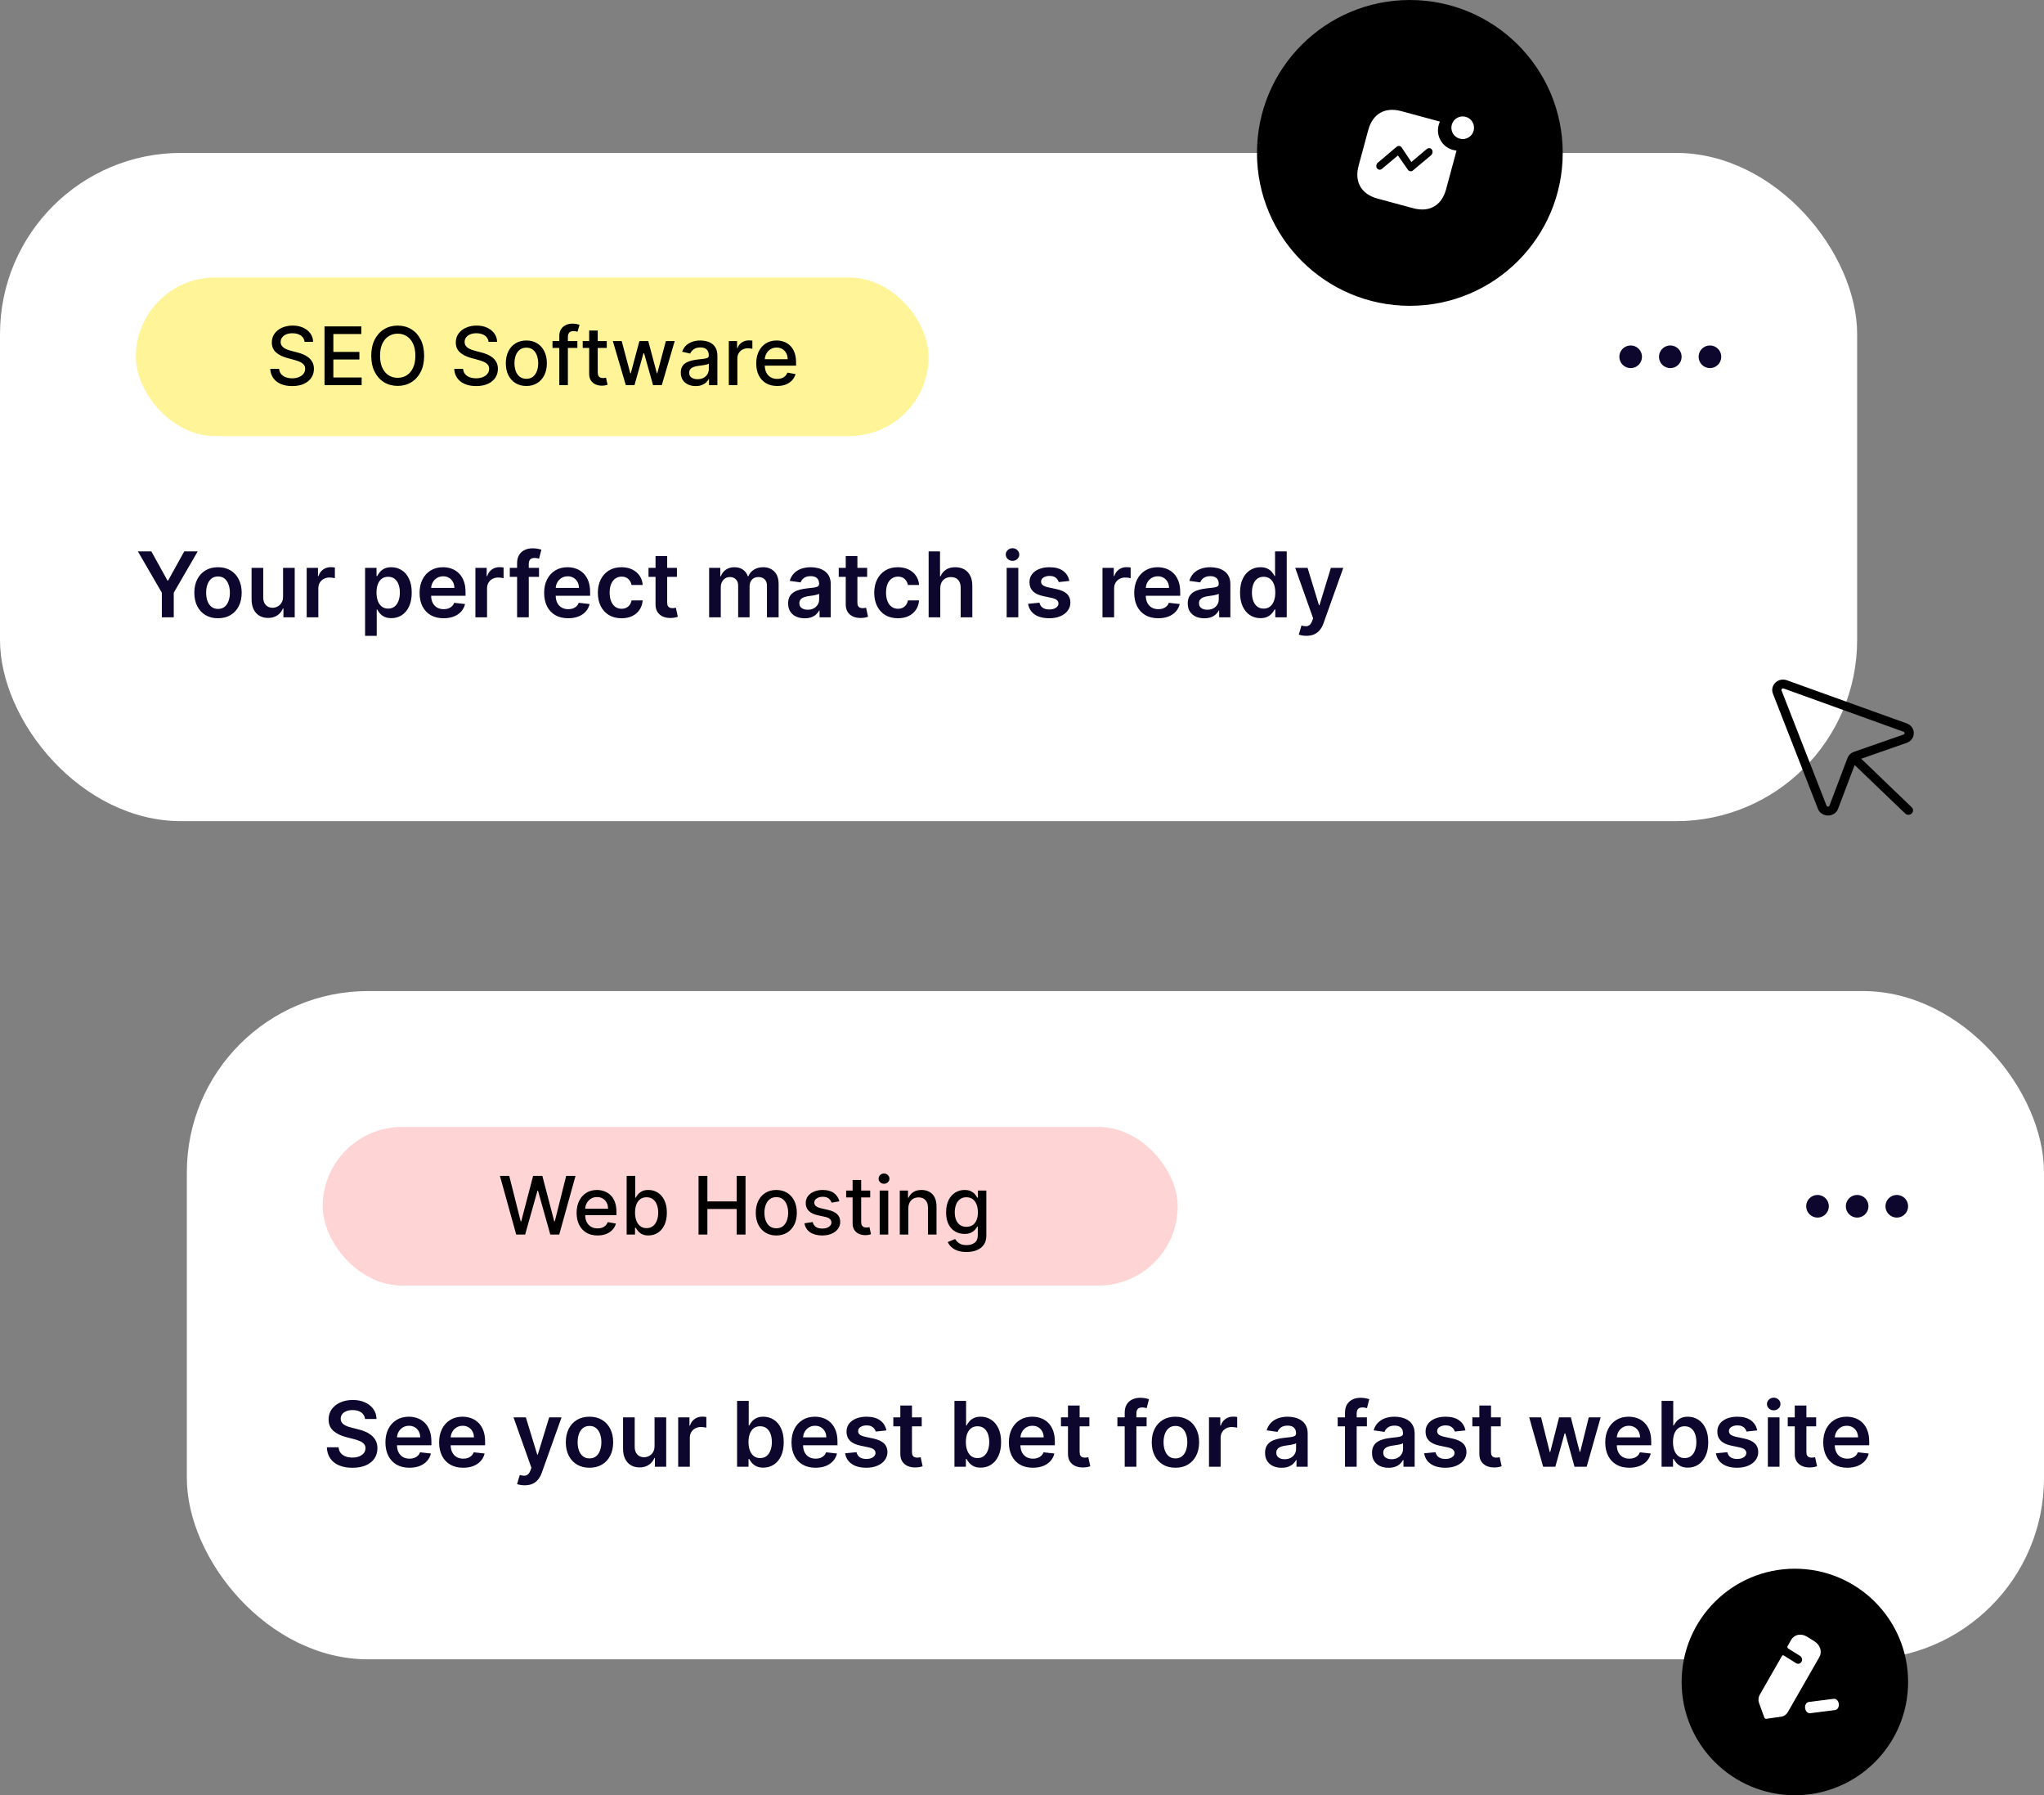
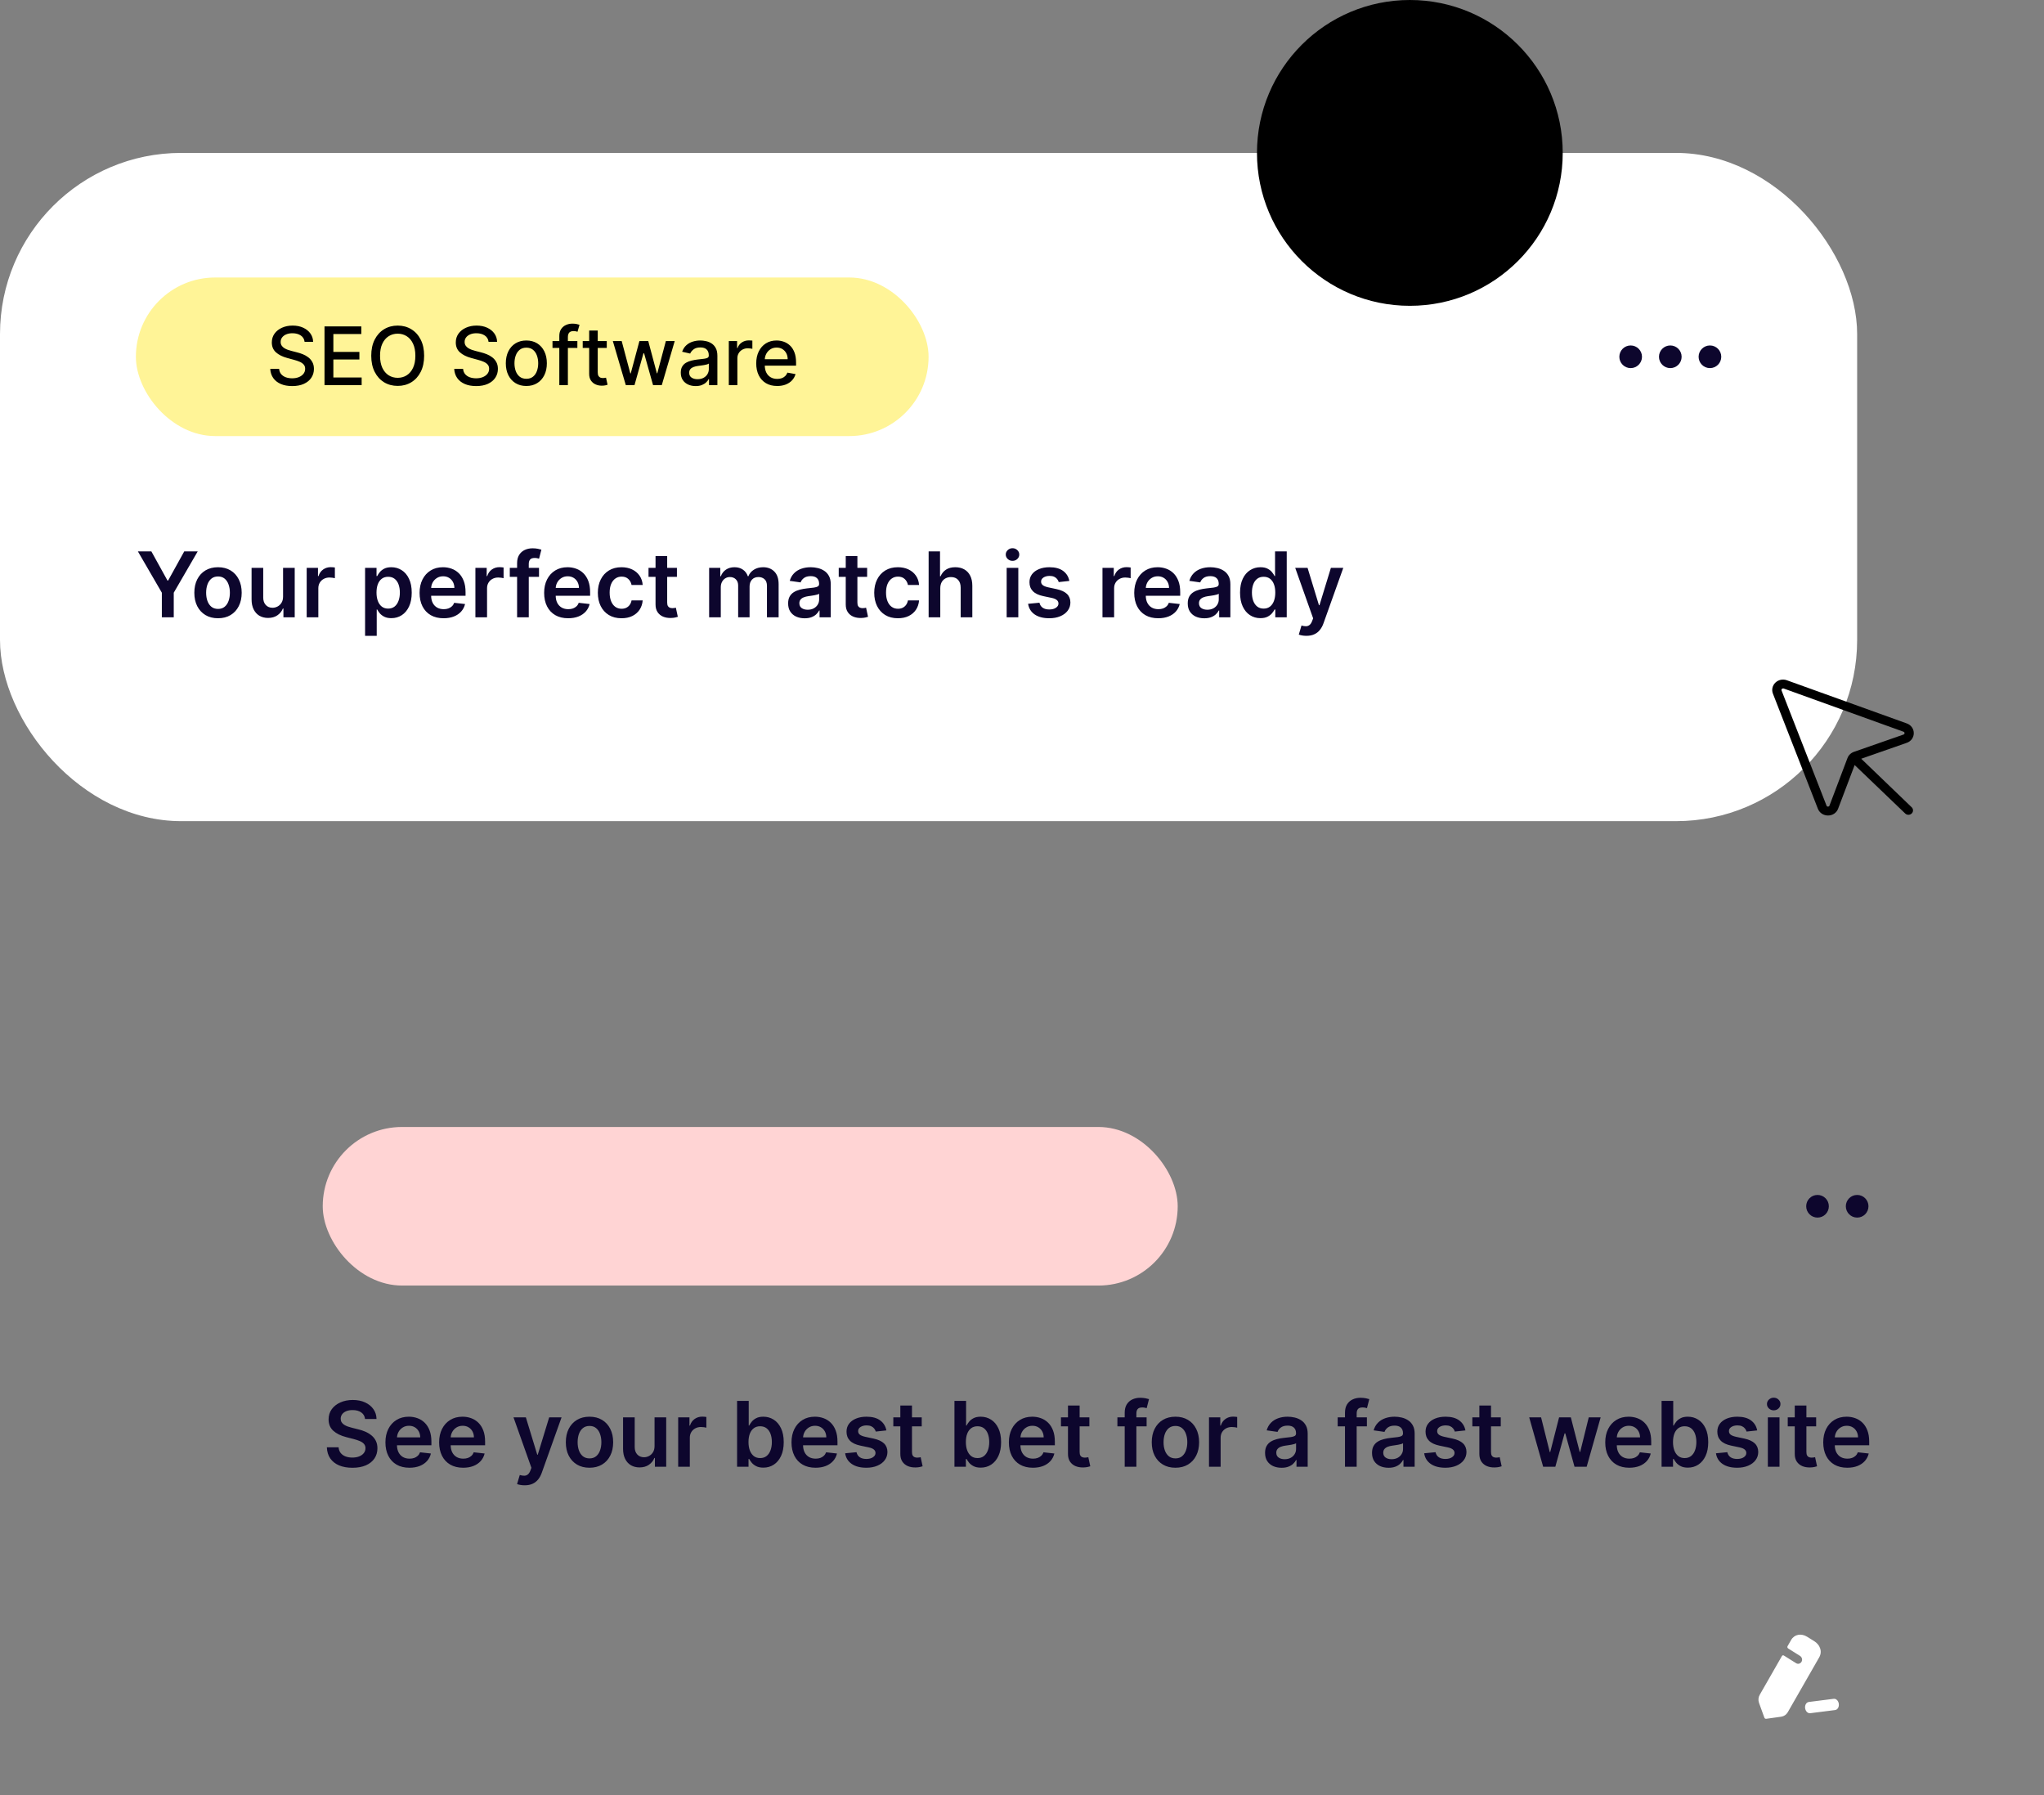
<svg xmlns="http://www.w3.org/2000/svg" width="361" height="317" viewBox="0 0 361 317" fill="none">
  <rect x="0" y="0" width="361" height="317" fill="#808080" stroke="none" />
  <rect y="27" width="328" height="118" rx="32" fill="white" />
  <circle cx="288" cy="63" r="2" fill="#0D062D" />
  <circle cx="295" cy="63" r="2" fill="#0D062D" />
  <circle cx="302" cy="63" r="2" fill="#0D062D" />
  <path d="M24.352 97.364H26.733L29.579 102.511H29.693L32.54 97.364H34.92L30.688 104.659V109H28.585V104.659L24.352 97.364ZM38.504 109.17C37.652 109.17 36.913 108.983 36.288 108.608C35.663 108.233 35.178 107.708 34.834 107.034C34.493 106.36 34.322 105.572 34.322 104.67C34.322 103.769 34.493 102.979 34.834 102.301C35.178 101.623 35.663 101.097 36.288 100.722C36.913 100.347 37.652 100.159 38.504 100.159C39.356 100.159 40.095 100.347 40.72 100.722C41.345 101.097 41.828 101.623 42.169 102.301C42.514 102.979 42.686 103.769 42.686 104.67C42.686 105.572 42.514 106.36 42.169 107.034C41.828 107.708 41.345 108.233 40.72 108.608C40.095 108.983 39.356 109.17 38.504 109.17ZM38.516 107.523C38.978 107.523 39.364 107.396 39.675 107.142C39.985 106.884 40.216 106.54 40.368 106.108C40.523 105.676 40.601 105.195 40.601 104.665C40.601 104.131 40.523 103.648 40.368 103.216C40.216 102.78 39.985 102.434 39.675 102.176C39.364 101.919 38.978 101.79 38.516 101.79C38.042 101.79 37.648 101.919 37.334 102.176C37.023 102.434 36.79 102.78 36.635 103.216C36.483 103.648 36.408 104.131 36.408 104.665C36.408 105.195 36.483 105.676 36.635 106.108C36.79 106.54 37.023 106.884 37.334 107.142C37.648 107.396 38.042 107.523 38.516 107.523ZM49.994 105.33V100.273H52.051V109H50.057V107.449H49.966C49.769 107.937 49.445 108.337 48.994 108.648C48.547 108.958 47.996 109.114 47.341 109.114C46.769 109.114 46.263 108.987 45.824 108.733C45.388 108.475 45.047 108.102 44.801 107.614C44.555 107.121 44.432 106.527 44.432 105.83V100.273H46.489V105.511C46.489 106.064 46.64 106.504 46.943 106.83C47.246 107.155 47.644 107.318 48.136 107.318C48.439 107.318 48.733 107.244 49.017 107.097C49.301 106.949 49.534 106.729 49.716 106.438C49.901 106.142 49.994 105.773 49.994 105.33ZM54.166 109V100.273H56.16V101.727H56.251C56.41 101.223 56.683 100.835 57.07 100.562C57.46 100.286 57.905 100.148 58.405 100.148C58.519 100.148 58.645 100.153 58.785 100.165C58.929 100.172 59.049 100.186 59.144 100.205V102.097C59.056 102.066 58.918 102.04 58.729 102.017C58.543 101.991 58.363 101.977 58.189 101.977C57.814 101.977 57.477 102.059 57.178 102.222C56.882 102.381 56.649 102.602 56.479 102.886C56.308 103.17 56.223 103.498 56.223 103.869V109H54.166ZM64.479 112.273V100.273H66.501V101.716H66.621C66.727 101.504 66.876 101.278 67.07 101.04C67.263 100.797 67.524 100.591 67.854 100.42C68.183 100.246 68.604 100.159 69.115 100.159C69.789 100.159 70.397 100.331 70.939 100.676C71.484 101.017 71.916 101.523 72.234 102.193C72.556 102.86 72.717 103.678 72.717 104.648C72.717 105.606 72.56 106.42 72.246 107.091C71.931 107.761 71.503 108.273 70.962 108.625C70.42 108.977 69.806 109.153 69.121 109.153C68.621 109.153 68.206 109.07 67.876 108.903C67.547 108.737 67.282 108.536 67.081 108.301C66.884 108.062 66.731 107.837 66.621 107.625H66.535V112.273H64.479ZM66.496 104.636C66.496 105.201 66.575 105.695 66.734 106.119C66.897 106.544 67.13 106.875 67.433 107.114C67.74 107.348 68.111 107.466 68.547 107.466C69.001 107.466 69.382 107.345 69.689 107.102C69.996 106.856 70.227 106.521 70.382 106.097C70.541 105.669 70.621 105.182 70.621 104.636C70.621 104.095 70.543 103.614 70.388 103.193C70.233 102.773 70.001 102.443 69.695 102.205C69.388 101.966 69.005 101.847 68.547 101.847C68.108 101.847 67.734 101.962 67.428 102.193C67.121 102.424 66.888 102.748 66.729 103.165C66.573 103.581 66.496 104.072 66.496 104.636ZM78.342 109.17C77.467 109.17 76.712 108.989 76.075 108.625C75.443 108.258 74.956 107.739 74.615 107.068C74.274 106.394 74.104 105.6 74.104 104.688C74.104 103.79 74.274 103.002 74.615 102.324C74.96 101.642 75.441 101.112 76.058 100.733C76.676 100.35 77.401 100.159 78.234 100.159C78.772 100.159 79.28 100.246 79.757 100.42C80.238 100.591 80.662 100.856 81.03 101.216C81.401 101.576 81.693 102.034 81.905 102.591C82.117 103.144 82.223 103.803 82.223 104.568V105.199H75.07V103.812H80.251C80.248 103.419 80.162 103.068 79.996 102.761C79.829 102.451 79.596 102.206 79.297 102.028C79.001 101.85 78.657 101.761 78.263 101.761C77.842 101.761 77.473 101.864 77.155 102.068C76.837 102.269 76.588 102.534 76.41 102.864C76.236 103.189 76.147 103.547 76.144 103.938V105.148C76.144 105.655 76.236 106.091 76.422 106.455C76.608 106.814 76.867 107.091 77.2 107.284C77.534 107.473 77.924 107.568 78.371 107.568C78.67 107.568 78.941 107.527 79.183 107.443C79.426 107.356 79.636 107.229 79.814 107.062C79.992 106.896 80.126 106.689 80.217 106.443L82.138 106.659C82.017 107.167 81.785 107.61 81.445 107.989C81.108 108.364 80.676 108.655 80.149 108.864C79.623 109.068 79.02 109.17 78.342 109.17ZM83.963 109V100.273H85.957V101.727H86.048C86.207 101.223 86.48 100.835 86.867 100.562C87.257 100.286 87.702 100.148 88.202 100.148C88.315 100.148 88.442 100.153 88.582 100.165C88.726 100.172 88.846 100.186 88.94 100.205V102.097C88.853 102.066 88.715 102.04 88.526 102.017C88.34 101.991 88.16 101.977 87.986 101.977C87.611 101.977 87.274 102.059 86.974 102.222C86.679 102.381 86.446 102.602 86.276 102.886C86.105 103.17 86.02 103.498 86.02 103.869V109H83.963ZM95.196 100.273V101.864H90.037V100.273H95.196ZM91.327 109V99.449C91.327 98.862 91.448 98.373 91.69 97.983C91.937 97.593 92.266 97.301 92.679 97.108C93.092 96.915 93.55 96.818 94.054 96.818C94.41 96.818 94.726 96.847 95.003 96.903C95.279 96.96 95.484 97.011 95.617 97.057L95.207 98.648C95.12 98.621 95.01 98.595 94.878 98.568C94.745 98.538 94.597 98.523 94.435 98.523C94.052 98.523 93.781 98.615 93.622 98.801C93.467 98.983 93.389 99.244 93.389 99.585V109H91.327ZM100.342 109.17C99.467 109.17 98.712 108.989 98.075 108.625C97.443 108.258 96.956 107.739 96.615 107.068C96.274 106.394 96.104 105.6 96.104 104.688C96.104 103.79 96.274 103.002 96.615 102.324C96.96 101.642 97.441 101.112 98.058 100.733C98.676 100.35 99.401 100.159 100.234 100.159C100.772 100.159 101.28 100.246 101.757 100.42C102.238 100.591 102.662 100.856 103.03 101.216C103.401 101.576 103.693 102.034 103.905 102.591C104.117 103.144 104.223 103.803 104.223 104.568V105.199H97.07V103.812H102.251C102.248 103.419 102.162 103.068 101.996 102.761C101.829 102.451 101.596 102.206 101.297 102.028C101.001 101.85 100.657 101.761 100.263 101.761C99.842 101.761 99.473 101.864 99.155 102.068C98.837 102.269 98.588 102.534 98.41 102.864C98.236 103.189 98.147 103.547 98.144 103.938V105.148C98.144 105.655 98.236 106.091 98.422 106.455C98.608 106.814 98.867 107.091 99.2 107.284C99.534 107.473 99.924 107.568 100.371 107.568C100.67 107.568 100.941 107.527 101.183 107.443C101.426 107.356 101.636 107.229 101.814 107.062C101.992 106.896 102.126 106.689 102.217 106.443L104.138 106.659C104.017 107.167 103.786 107.61 103.445 107.989C103.107 108.364 102.676 108.655 102.149 108.864C101.623 109.068 101.02 109.17 100.342 109.17ZM109.77 109.17C108.899 109.17 108.151 108.979 107.526 108.597C106.904 108.214 106.425 107.686 106.088 107.011C105.755 106.333 105.588 105.553 105.588 104.67C105.588 103.784 105.759 103.002 106.099 102.324C106.44 101.642 106.921 101.112 107.543 100.733C108.168 100.35 108.906 100.159 109.759 100.159C110.467 100.159 111.094 100.29 111.639 100.551C112.188 100.809 112.626 101.174 112.952 101.648C113.277 102.117 113.463 102.667 113.509 103.295H111.543C111.463 102.875 111.274 102.525 110.974 102.244C110.679 101.96 110.283 101.818 109.787 101.818C109.366 101.818 108.997 101.932 108.679 102.159C108.361 102.383 108.113 102.705 107.935 103.125C107.76 103.545 107.673 104.049 107.673 104.636C107.673 105.231 107.76 105.742 107.935 106.17C108.109 106.595 108.353 106.922 108.668 107.153C108.986 107.381 109.359 107.494 109.787 107.494C110.09 107.494 110.361 107.437 110.599 107.324C110.842 107.206 111.045 107.038 111.207 106.818C111.37 106.598 111.482 106.331 111.543 106.017H113.509C113.459 106.634 113.277 107.182 112.963 107.659C112.649 108.133 112.221 108.504 111.679 108.773C111.137 109.038 110.501 109.17 109.77 109.17ZM119.555 100.273V101.864H114.538V100.273H119.555ZM115.777 98.182H117.834V106.375C117.834 106.652 117.875 106.864 117.959 107.011C118.046 107.155 118.16 107.254 118.3 107.307C118.44 107.36 118.595 107.386 118.766 107.386C118.894 107.386 119.012 107.377 119.118 107.358C119.228 107.339 119.311 107.322 119.368 107.307L119.714 108.915C119.605 108.953 119.447 108.994 119.243 109.04C119.042 109.085 118.796 109.112 118.504 109.119C117.989 109.134 117.525 109.057 117.112 108.886C116.699 108.712 116.372 108.443 116.129 108.08C115.891 107.716 115.773 107.261 115.777 106.716V98.182ZM125.244 109V100.273H127.21V101.756H127.312C127.494 101.256 127.795 100.866 128.216 100.585C128.636 100.301 129.138 100.159 129.722 100.159C130.312 100.159 130.811 100.303 131.216 100.591C131.625 100.875 131.913 101.263 132.08 101.756H132.17C132.364 101.271 132.689 100.884 133.148 100.597C133.61 100.305 134.157 100.159 134.79 100.159C135.593 100.159 136.248 100.413 136.756 100.92C137.263 101.428 137.517 102.169 137.517 103.142V109H135.455V103.46C135.455 102.919 135.311 102.523 135.023 102.273C134.735 102.019 134.383 101.892 133.966 101.892C133.47 101.892 133.081 102.047 132.801 102.358C132.525 102.665 132.386 103.064 132.386 103.557V109H130.369V103.375C130.369 102.924 130.233 102.564 129.96 102.295C129.691 102.027 129.339 101.892 128.903 101.892C128.608 101.892 128.339 101.968 128.097 102.119C127.854 102.267 127.661 102.477 127.517 102.75C127.373 103.019 127.301 103.333 127.301 103.693V109H125.244ZM142.115 109.176C141.562 109.176 141.064 109.078 140.621 108.881C140.181 108.68 139.833 108.384 139.575 107.994C139.321 107.604 139.195 107.123 139.195 106.551C139.195 106.059 139.286 105.652 139.467 105.33C139.649 105.008 139.897 104.75 140.212 104.557C140.526 104.364 140.88 104.218 141.274 104.119C141.672 104.017 142.083 103.943 142.507 103.898C143.018 103.845 143.433 103.797 143.751 103.756C144.07 103.71 144.301 103.642 144.445 103.551C144.592 103.456 144.666 103.311 144.666 103.114V103.08C144.666 102.652 144.539 102.32 144.286 102.085C144.032 101.85 143.666 101.733 143.189 101.733C142.685 101.733 142.286 101.843 141.99 102.062C141.698 102.282 141.501 102.542 141.399 102.841L139.479 102.568C139.63 102.038 139.88 101.595 140.229 101.239C140.577 100.879 141.003 100.61 141.507 100.432C142.011 100.25 142.568 100.159 143.178 100.159C143.598 100.159 144.017 100.208 144.433 100.307C144.85 100.405 145.231 100.568 145.575 100.795C145.92 101.019 146.196 101.324 146.405 101.71C146.617 102.097 146.723 102.58 146.723 103.159V109H144.746V107.801H144.678C144.553 108.044 144.376 108.271 144.149 108.483C143.926 108.691 143.643 108.86 143.303 108.989C142.965 109.114 142.57 109.176 142.115 109.176ZM142.649 107.665C143.062 107.665 143.42 107.583 143.723 107.42C144.026 107.254 144.259 107.034 144.422 106.761C144.589 106.489 144.672 106.191 144.672 105.869V104.841C144.607 104.894 144.498 104.943 144.342 104.989C144.191 105.034 144.02 105.074 143.831 105.108C143.642 105.142 143.454 105.172 143.268 105.199C143.083 105.225 142.922 105.248 142.786 105.267C142.479 105.309 142.204 105.377 141.962 105.472C141.719 105.566 141.528 105.699 141.388 105.869C141.248 106.036 141.178 106.252 141.178 106.517C141.178 106.896 141.316 107.182 141.592 107.375C141.869 107.568 142.221 107.665 142.649 107.665ZM153.149 100.273V101.864H148.132V100.273H153.149ZM149.371 98.182H151.428V106.375C151.428 106.652 151.469 106.864 151.553 107.011C151.64 107.155 151.753 107.254 151.893 107.307C152.034 107.36 152.189 107.386 152.359 107.386C152.488 107.386 152.606 107.377 152.712 107.358C152.821 107.339 152.905 107.322 152.962 107.307L153.308 108.915C153.198 108.953 153.041 108.994 152.837 109.04C152.636 109.085 152.39 109.112 152.098 109.119C151.583 109.134 151.119 109.057 150.706 108.886C150.293 108.712 149.965 108.443 149.723 108.08C149.484 107.716 149.367 107.261 149.371 106.716V98.182ZM158.582 109.17C157.711 109.17 156.963 108.979 156.338 108.597C155.717 108.214 155.238 107.686 154.901 107.011C154.567 106.333 154.401 105.553 154.401 104.67C154.401 103.784 154.571 103.002 154.912 102.324C155.253 101.642 155.734 101.112 156.355 100.733C156.98 100.35 157.719 100.159 158.571 100.159C159.279 100.159 159.906 100.29 160.452 100.551C161.001 100.809 161.438 101.174 161.764 101.648C162.09 102.117 162.276 102.667 162.321 103.295H160.355C160.276 102.875 160.086 102.525 159.787 102.244C159.491 101.96 159.096 101.818 158.599 101.818C158.179 101.818 157.81 101.932 157.491 102.159C157.173 102.383 156.925 102.705 156.747 103.125C156.573 103.545 156.486 104.049 156.486 104.636C156.486 105.231 156.573 105.742 156.747 106.17C156.921 106.595 157.166 106.922 157.48 107.153C157.798 107.381 158.171 107.494 158.599 107.494C158.902 107.494 159.173 107.437 159.412 107.324C159.654 107.206 159.857 107.038 160.02 106.818C160.183 106.598 160.295 106.331 160.355 106.017H162.321C162.272 106.634 162.09 107.182 161.776 107.659C161.461 108.133 161.033 108.504 160.491 108.773C159.95 109.038 159.313 109.17 158.582 109.17ZM166.067 103.886V109H164.01V97.364H166.021V101.756H166.124C166.328 101.263 166.644 100.875 167.072 100.591C167.504 100.303 168.054 100.159 168.72 100.159C169.326 100.159 169.855 100.286 170.305 100.54C170.756 100.794 171.105 101.165 171.351 101.653C171.601 102.142 171.726 102.739 171.726 103.443V109H169.669V103.761C169.669 103.174 169.518 102.718 169.214 102.392C168.915 102.062 168.495 101.898 167.953 101.898C167.589 101.898 167.264 101.977 166.976 102.136C166.692 102.292 166.468 102.517 166.305 102.812C166.146 103.108 166.067 103.466 166.067 103.886ZM177.791 109V100.273H179.848V109H177.791ZM178.825 99.034C178.5 99.034 178.219 98.926 177.984 98.71C177.75 98.49 177.632 98.227 177.632 97.921C177.632 97.61 177.75 97.347 177.984 97.131C178.219 96.911 178.5 96.801 178.825 96.801C179.155 96.801 179.435 96.911 179.666 97.131C179.901 97.347 180.018 97.61 180.018 97.921C180.018 98.227 179.901 98.49 179.666 98.71C179.435 98.926 179.155 99.034 178.825 99.034ZM188.861 102.58L186.986 102.784C186.933 102.595 186.84 102.417 186.707 102.25C186.579 102.083 186.404 101.949 186.185 101.847C185.965 101.744 185.696 101.693 185.378 101.693C184.95 101.693 184.59 101.786 184.298 101.972C184.01 102.157 183.868 102.398 183.872 102.693C183.868 102.947 183.961 103.153 184.151 103.312C184.344 103.472 184.662 103.602 185.105 103.705L186.594 104.023C187.42 104.201 188.033 104.483 188.435 104.869C188.84 105.256 189.045 105.761 189.048 106.386C189.045 106.936 188.884 107.42 188.565 107.841C188.251 108.258 187.813 108.583 187.253 108.818C186.692 109.053 186.048 109.17 185.321 109.17C184.253 109.17 183.393 108.947 182.741 108.5C182.09 108.049 181.702 107.422 181.577 106.619L183.582 106.426C183.673 106.82 183.866 107.117 184.162 107.318C184.457 107.519 184.842 107.619 185.315 107.619C185.804 107.619 186.196 107.519 186.491 107.318C186.791 107.117 186.94 106.869 186.94 106.574C186.94 106.324 186.844 106.117 186.651 105.955C186.461 105.792 186.166 105.667 185.764 105.58L184.276 105.267C183.438 105.093 182.819 104.799 182.418 104.386C182.016 103.97 181.817 103.443 181.821 102.807C181.817 102.269 181.963 101.803 182.259 101.409C182.558 101.011 182.973 100.705 183.503 100.489C184.037 100.269 184.652 100.159 185.349 100.159C186.372 100.159 187.177 100.377 187.764 100.812C188.355 101.248 188.721 101.837 188.861 102.58ZM194.713 109V100.273H196.707V101.727H196.798C196.957 101.223 197.23 100.835 197.616 100.562C198.007 100.286 198.452 100.148 198.952 100.148C199.065 100.148 199.192 100.153 199.332 100.165C199.476 100.172 199.596 100.186 199.69 100.205V102.097C199.603 102.066 199.465 102.04 199.276 102.017C199.09 101.991 198.91 101.977 198.736 101.977C198.361 101.977 198.024 102.059 197.724 102.222C197.429 102.381 197.196 102.602 197.026 102.886C196.855 103.17 196.77 103.498 196.77 103.869V109H194.713ZM204.561 109.17C203.686 109.17 202.93 108.989 202.294 108.625C201.661 108.258 201.175 107.739 200.834 107.068C200.493 106.394 200.322 105.6 200.322 104.688C200.322 103.79 200.493 103.002 200.834 102.324C201.179 101.642 201.66 101.112 202.277 100.733C202.894 100.35 203.62 100.159 204.453 100.159C204.991 100.159 205.499 100.246 205.976 100.42C206.457 100.591 206.881 100.856 207.249 101.216C207.62 101.576 207.911 102.034 208.124 102.591C208.336 103.144 208.442 103.803 208.442 104.568V105.199H201.288V103.812H206.47C206.466 103.419 206.381 103.068 206.214 102.761C206.048 102.451 205.815 102.206 205.516 102.028C205.22 101.85 204.875 101.761 204.482 101.761C204.061 101.761 203.692 101.864 203.374 102.068C203.055 102.269 202.807 102.534 202.629 102.864C202.455 103.189 202.366 103.547 202.362 103.938V105.148C202.362 105.655 202.455 106.091 202.641 106.455C202.826 106.814 203.086 107.091 203.419 107.284C203.752 107.473 204.143 107.568 204.589 107.568C204.889 107.568 205.16 107.527 205.402 107.443C205.644 107.356 205.855 107.229 206.033 107.062C206.211 106.896 206.345 106.689 206.436 106.443L208.357 106.659C208.235 107.167 208.004 107.61 207.663 107.989C207.326 108.364 206.894 108.655 206.368 108.864C205.841 109.068 205.239 109.17 204.561 109.17ZM212.693 109.176C212.14 109.176 211.642 109.078 211.199 108.881C210.759 108.68 210.411 108.384 210.153 107.994C209.9 107.604 209.773 107.123 209.773 106.551C209.773 106.059 209.864 105.652 210.045 105.33C210.227 105.008 210.475 104.75 210.79 104.557C211.104 104.364 211.458 104.218 211.852 104.119C212.25 104.017 212.661 103.943 213.085 103.898C213.597 103.845 214.011 103.797 214.33 103.756C214.648 103.71 214.879 103.642 215.023 103.551C215.17 103.456 215.244 103.311 215.244 103.114V103.08C215.244 102.652 215.117 102.32 214.864 102.085C214.61 101.85 214.244 101.733 213.767 101.733C213.263 101.733 212.864 101.843 212.568 102.062C212.277 102.282 212.08 102.542 211.977 102.841L210.057 102.568C210.208 102.038 210.458 101.595 210.807 101.239C211.155 100.879 211.581 100.61 212.085 100.432C212.589 100.25 213.146 100.159 213.756 100.159C214.176 100.159 214.595 100.208 215.011 100.307C215.428 100.405 215.809 100.568 216.153 100.795C216.498 101.019 216.775 101.324 216.983 101.71C217.195 102.097 217.301 102.58 217.301 103.159V109H215.324V107.801H215.256C215.131 108.044 214.955 108.271 214.727 108.483C214.504 108.691 214.222 108.86 213.881 108.989C213.544 109.114 213.148 109.176 212.693 109.176ZM213.227 107.665C213.64 107.665 213.998 107.583 214.301 107.42C214.604 107.254 214.837 107.034 215 106.761C215.167 106.489 215.25 106.191 215.25 105.869V104.841C215.186 104.894 215.076 104.943 214.92 104.989C214.769 105.034 214.598 105.074 214.409 105.108C214.22 105.142 214.032 105.172 213.847 105.199C213.661 105.225 213.5 105.248 213.364 105.267C213.057 105.309 212.782 105.377 212.54 105.472C212.297 105.566 212.106 105.699 211.966 105.869C211.826 106.036 211.756 106.252 211.756 106.517C211.756 106.896 211.894 107.182 212.17 107.375C212.447 107.568 212.799 107.665 213.227 107.665ZM222.608 109.153C221.922 109.153 221.309 108.977 220.767 108.625C220.225 108.273 219.797 107.761 219.483 107.091C219.169 106.42 219.011 105.606 219.011 104.648C219.011 103.678 219.17 102.86 219.489 102.193C219.811 101.523 220.244 101.017 220.79 100.676C221.335 100.331 221.943 100.159 222.614 100.159C223.125 100.159 223.545 100.246 223.875 100.42C224.205 100.591 224.466 100.797 224.659 101.04C224.852 101.278 225.002 101.504 225.108 101.716H225.193V97.364H227.256V109H225.233V107.625H225.108C225.002 107.837 224.848 108.062 224.648 108.301C224.447 108.536 224.182 108.737 223.852 108.903C223.523 109.07 223.108 109.153 222.608 109.153ZM223.182 107.466C223.617 107.466 223.989 107.348 224.295 107.114C224.602 106.875 224.835 106.544 224.994 106.119C225.153 105.695 225.233 105.201 225.233 104.636C225.233 104.072 225.153 103.581 224.994 103.165C224.839 102.748 224.608 102.424 224.301 102.193C223.998 101.962 223.625 101.847 223.182 101.847C222.723 101.847 222.341 101.966 222.034 102.205C221.727 102.443 221.496 102.773 221.341 103.193C221.186 103.614 221.108 104.095 221.108 104.636C221.108 105.182 221.186 105.669 221.341 106.097C221.5 106.521 221.733 106.856 222.04 107.102C222.35 107.345 222.731 107.466 223.182 107.466ZM230.726 112.273C230.446 112.273 230.186 112.25 229.947 112.205C229.713 112.163 229.525 112.114 229.385 112.057L229.862 110.455C230.161 110.542 230.429 110.583 230.663 110.58C230.898 110.576 231.105 110.502 231.283 110.358C231.464 110.218 231.618 109.983 231.743 109.653L231.919 109.182L228.754 100.273H230.936L232.947 106.864H233.038L235.055 100.273H237.243L233.749 110.057C233.586 110.519 233.37 110.915 233.101 111.244C232.832 111.578 232.502 111.831 232.112 112.006C231.726 112.184 231.264 112.273 230.726 112.273Z" fill="#0D062D" />
  <rect x="24" y="49" width="140" height="28" rx="14" fill="#FFF497" />
  <path d="M53.793 60.356C53.739 59.877 53.517 59.506 53.125 59.242C52.734 58.976 52.241 58.843 51.647 58.843C51.222 58.843 50.854 58.91 50.544 59.045C50.233 59.177 49.992 59.359 49.82 59.592C49.651 59.821 49.566 60.083 49.566 60.376C49.566 60.623 49.624 60.835 49.739 61.014C49.857 61.193 50.01 61.343 50.199 61.465C50.392 61.583 50.597 61.682 50.817 61.763C51.036 61.841 51.247 61.905 51.45 61.956L52.462 62.219C52.793 62.3 53.132 62.41 53.48 62.548C53.827 62.686 54.15 62.869 54.446 63.095C54.743 63.321 54.983 63.601 55.165 63.935C55.351 64.269 55.444 64.669 55.444 65.135C55.444 65.722 55.292 66.243 54.988 66.699C54.688 67.155 54.251 67.514 53.677 67.777C53.107 68.04 52.416 68.172 51.607 68.172C50.83 68.172 50.159 68.049 49.592 67.803C49.025 67.556 48.581 67.207 48.261 66.755C47.94 66.299 47.763 65.759 47.729 65.135H49.298C49.329 65.509 49.45 65.822 49.663 66.071C49.879 66.318 50.154 66.502 50.488 66.623C50.825 66.741 51.195 66.8 51.596 66.8C52.038 66.8 52.432 66.731 52.776 66.593C53.123 66.451 53.397 66.255 53.596 66.005C53.795 65.752 53.895 65.457 53.895 65.12C53.895 64.812 53.807 64.561 53.631 64.365C53.459 64.17 53.225 64.008 52.928 63.879C52.634 63.751 52.302 63.638 51.931 63.54L50.706 63.206C49.875 62.98 49.217 62.648 48.731 62.209C48.249 61.77 48.007 61.19 48.007 60.468C48.007 59.87 48.169 59.349 48.493 58.903C48.817 58.458 49.256 58.112 49.809 57.866C50.363 57.616 50.987 57.491 51.682 57.491C52.384 57.491 53.004 57.614 53.54 57.861C54.08 58.107 54.505 58.446 54.816 58.878C55.126 59.307 55.288 59.799 55.302 60.356H53.793ZM57.313 68V57.633H63.813V58.979H58.877V62.138H63.474V63.48H58.877V66.653H63.873V68H57.313ZM74.908 62.816C74.908 63.923 74.705 64.875 74.3 65.671C73.895 66.465 73.34 67.075 72.635 67.504C71.933 67.929 71.135 68.142 70.24 68.142C69.343 68.142 68.541 67.929 67.836 67.504C67.134 67.075 66.58 66.463 66.175 65.666C65.77 64.87 65.568 63.92 65.568 62.816C65.568 61.709 65.77 60.759 66.175 59.966C66.58 59.17 67.134 58.559 67.836 58.134C68.541 57.705 69.343 57.491 70.24 57.491C71.135 57.491 71.933 57.705 72.635 58.134C73.34 58.559 73.895 59.17 74.3 59.966C74.705 60.759 74.908 61.709 74.908 62.816ZM73.359 62.816C73.359 61.973 73.222 61.262 72.949 60.685C72.679 60.105 72.307 59.666 71.835 59.369C71.366 59.069 70.834 58.919 70.24 58.919C69.643 58.919 69.11 59.069 68.641 59.369C68.172 59.666 67.8 60.105 67.527 60.685C67.257 61.262 67.122 61.973 67.122 62.816C67.122 63.66 67.257 64.372 67.527 64.953C67.8 65.53 68.172 65.968 68.641 66.269C69.11 66.566 69.643 66.714 70.24 66.714C70.834 66.714 71.366 66.566 71.835 66.269C72.307 65.968 72.679 65.53 72.949 64.953C73.222 64.372 73.359 63.66 73.359 62.816ZM86.285 60.356C86.231 59.877 86.008 59.506 85.617 59.242C85.225 58.976 84.733 58.843 84.138 58.843C83.713 58.843 83.345 58.91 83.035 59.045C82.725 59.177 82.483 59.359 82.311 59.592C82.142 59.821 82.058 60.083 82.058 60.376C82.058 60.623 82.115 60.835 82.23 61.014C82.348 61.193 82.502 61.343 82.691 61.465C82.883 61.583 83.089 61.682 83.308 61.763C83.528 61.841 83.739 61.905 83.941 61.956L84.954 62.219C85.284 62.3 85.623 62.41 85.971 62.548C86.319 62.686 86.641 62.869 86.938 63.095C87.235 63.321 87.475 63.601 87.657 63.935C87.842 64.269 87.935 64.669 87.935 65.135C87.935 65.722 87.783 66.243 87.48 66.699C87.179 67.155 86.742 67.514 86.168 67.777C85.598 68.04 84.908 68.172 84.098 68.172C83.322 68.172 82.65 68.049 82.083 67.803C81.516 67.556 81.073 67.207 80.752 66.755C80.431 66.299 80.254 65.759 80.22 65.135H81.79C81.82 65.509 81.942 65.822 82.154 66.071C82.37 66.318 82.645 66.502 82.979 66.623C83.317 66.741 83.686 66.8 84.088 66.8C84.53 66.8 84.923 66.731 85.267 66.593C85.615 66.451 85.888 66.255 86.087 66.005C86.287 65.752 86.386 65.457 86.386 65.12C86.386 64.812 86.298 64.561 86.123 64.365C85.951 64.17 85.716 64.008 85.419 63.879C85.126 63.751 84.793 63.638 84.422 63.54L83.197 63.206C82.367 62.98 81.709 62.648 81.223 62.209C80.74 61.77 80.499 61.19 80.499 60.468C80.499 59.87 80.661 59.349 80.985 58.903C81.309 58.458 81.748 58.112 82.301 57.866C82.854 57.616 83.479 57.491 84.174 57.491C84.876 57.491 85.495 57.614 86.032 57.861C86.572 58.107 86.997 58.446 87.307 58.878C87.618 59.307 87.78 59.799 87.793 60.356H86.285ZM92.958 68.157C92.229 68.157 91.593 67.99 91.05 67.656C90.506 67.322 90.084 66.854 89.784 66.254C89.484 65.653 89.334 64.951 89.334 64.148C89.334 63.341 89.484 62.636 89.784 62.032C90.084 61.428 90.506 60.959 91.05 60.624C91.593 60.29 92.229 60.123 92.958 60.123C93.687 60.123 94.323 60.29 94.867 60.624C95.41 60.959 95.832 61.428 96.132 62.032C96.432 62.636 96.583 63.341 96.583 64.148C96.583 64.951 96.432 65.653 96.132 66.254C95.832 66.854 95.41 67.322 94.867 67.656C94.323 67.99 93.687 68.157 92.958 68.157ZM92.963 66.886C93.436 66.886 93.827 66.761 94.138 66.512C94.448 66.262 94.677 65.93 94.826 65.514C94.978 65.099 95.054 64.642 95.054 64.143C95.054 63.647 94.978 63.191 94.826 62.776C94.677 62.357 94.448 62.022 94.138 61.769C93.827 61.515 93.436 61.389 92.963 61.389C92.487 61.389 92.092 61.515 91.779 61.769C91.468 62.022 91.237 62.357 91.085 62.776C90.937 63.191 90.862 63.647 90.862 64.143C90.862 64.642 90.937 65.099 91.085 65.514C91.237 65.93 91.468 66.262 91.779 66.512C92.092 66.761 92.487 66.886 92.963 66.886ZM101.972 60.224V61.439H97.579V60.224H101.972ZM98.783 68V59.324C98.783 58.837 98.89 58.434 99.102 58.114C99.315 57.79 99.597 57.548 99.948 57.39C100.299 57.228 100.68 57.147 101.092 57.147C101.395 57.147 101.655 57.172 101.871 57.223C102.087 57.27 102.248 57.314 102.352 57.354L101.998 58.579C101.927 58.559 101.836 58.535 101.724 58.508C101.613 58.478 101.478 58.463 101.319 58.463C100.952 58.463 100.688 58.554 100.53 58.736C100.375 58.919 100.297 59.182 100.297 59.526V68H98.783ZM107.164 60.224V61.439H102.917V60.224H107.164ZM104.056 58.362H105.569V65.717C105.569 66.011 105.613 66.232 105.701 66.38C105.789 66.525 105.902 66.625 106.04 66.679C106.182 66.729 106.335 66.755 106.501 66.755C106.622 66.755 106.728 66.746 106.82 66.729C106.911 66.713 106.981 66.699 107.032 66.689L107.305 67.939C107.218 67.973 107.093 68.007 106.931 68.04C106.769 68.078 106.566 68.098 106.323 68.101C105.925 68.108 105.554 68.037 105.21 67.889C104.866 67.74 104.587 67.511 104.374 67.2C104.162 66.89 104.056 66.5 104.056 66.031V58.362ZM110.524 68L108.236 60.224H109.8L111.324 65.935H111.399L112.928 60.224H114.492L116.011 65.909H116.087L117.601 60.224H119.165L116.882 68H115.338L113.758 62.386H113.642L112.063 68H110.524ZM122.864 68.172C122.371 68.172 121.926 68.081 121.528 67.899C121.129 67.713 120.814 67.445 120.581 67.094C120.351 66.743 120.237 66.313 120.237 65.803C120.237 65.364 120.321 65.003 120.49 64.72C120.659 64.436 120.886 64.212 121.173 64.046C121.46 63.881 121.781 63.756 122.135 63.672C122.489 63.587 122.851 63.523 123.218 63.48C123.684 63.425 124.062 63.382 124.352 63.348C124.643 63.311 124.853 63.252 124.985 63.171C125.117 63.09 125.182 62.958 125.182 62.776V62.74C125.182 62.298 125.058 61.956 124.808 61.713C124.562 61.47 124.194 61.348 123.704 61.348C123.195 61.348 122.793 61.461 122.5 61.688C122.209 61.91 122.009 62.158 121.897 62.432L120.475 62.108C120.643 61.635 120.89 61.254 121.214 60.964C121.541 60.67 121.917 60.457 122.343 60.326C122.768 60.191 123.215 60.123 123.684 60.123C123.995 60.123 124.324 60.16 124.671 60.235C125.022 60.306 125.35 60.437 125.653 60.63C125.96 60.822 126.212 61.097 126.408 61.455C126.603 61.809 126.701 62.27 126.701 62.837V68H125.223V66.937H125.162C125.064 67.133 124.918 67.325 124.722 67.514C124.526 67.703 124.275 67.86 123.968 67.985C123.66 68.11 123.293 68.172 122.864 68.172ZM123.193 66.957C123.612 66.957 123.969 66.874 124.266 66.709C124.567 66.544 124.794 66.328 124.95 66.061C125.108 65.791 125.188 65.503 125.188 65.196V64.193C125.134 64.247 125.029 64.298 124.874 64.345C124.722 64.389 124.548 64.428 124.352 64.462C124.157 64.492 123.966 64.521 123.78 64.548C123.595 64.571 123.439 64.591 123.315 64.608C123.021 64.645 122.753 64.708 122.51 64.796C122.27 64.883 122.078 65.01 121.933 65.175C121.791 65.337 121.72 65.553 121.72 65.823C121.72 66.198 121.858 66.481 122.135 66.674C122.412 66.863 122.764 66.957 123.193 66.957ZM128.717 68V60.224H130.18V61.46H130.261C130.403 61.041 130.653 60.712 131.01 60.473C131.371 60.23 131.78 60.108 132.235 60.108C132.33 60.108 132.441 60.111 132.569 60.118C132.701 60.125 132.804 60.133 132.878 60.144V61.591C132.817 61.574 132.709 61.556 132.554 61.536C132.399 61.512 132.244 61.5 132.089 61.5C131.731 61.5 131.412 61.576 131.132 61.728C130.855 61.877 130.636 62.084 130.474 62.351C130.312 62.614 130.231 62.914 130.231 63.252V68H128.717ZM137.261 68.157C136.495 68.157 135.835 67.993 135.281 67.666C134.731 67.335 134.306 66.871 134.006 66.274C133.709 65.673 133.56 64.969 133.56 64.163C133.56 63.366 133.709 62.664 134.006 62.057C134.306 61.45 134.725 60.975 135.261 60.635C135.801 60.294 136.432 60.123 137.154 60.123C137.593 60.123 138.018 60.196 138.43 60.341C138.842 60.486 139.211 60.714 139.539 61.024C139.866 61.335 140.124 61.738 140.313 62.234C140.502 62.727 140.597 63.326 140.597 64.031V64.568H134.416V63.434H139.114C139.114 63.036 139.033 62.683 138.871 62.376C138.709 62.066 138.481 61.821 138.187 61.642C137.897 61.463 137.556 61.374 137.165 61.374C136.739 61.374 136.368 61.478 136.051 61.688C135.737 61.893 135.494 62.163 135.322 62.497C135.153 62.828 135.069 63.188 135.069 63.576V64.462C135.069 64.981 135.16 65.423 135.342 65.788C135.528 66.152 135.786 66.431 136.117 66.623C136.447 66.812 136.834 66.907 137.276 66.907C137.563 66.907 137.824 66.866 138.061 66.785C138.297 66.701 138.501 66.576 138.673 66.41C138.845 66.245 138.977 66.041 139.068 65.798L140.501 66.056C140.386 66.478 140.18 66.847 139.883 67.165C139.589 67.479 139.22 67.723 138.774 67.899C138.332 68.071 137.828 68.157 137.261 68.157Z" fill="black" />
  <circle cx="249" cy="27" r="27" fill="black" />
-   <path fill-rule="evenodd" clip-rule="evenodd" d="M256.404 22.035C256.692 20.97 257.791 20.338 258.856 20.626C259.922 20.914 260.553 22.013 260.265 23.079C259.977 24.144 258.878 24.776 257.813 24.488C256.747 24.2 256.116 23.101 256.404 22.035ZM249.555 30.092L252.798 27.373L252.761 27.382C252.944 27.219 253.036 26.974 253.008 26.726C252.98 26.477 252.827 26.271 252.622 26.197C252.41 26.111 252.163 26.16 251.98 26.322L249.263 28.607L247.552 26.042C247.446 25.888 247.297 25.798 247.13 25.773C246.961 25.757 246.789 25.816 246.653 25.933L243.324 28.747L243.253 28.815C243.038 29.064 243.003 29.45 243.192 29.714C243.284 29.826 243.39 29.913 243.528 29.95C243.712 30.009 243.919 29.948 244.078 29.809L246.892 27.454L248.677 30.001L248.736 30.073C248.953 30.296 249.296 30.313 249.555 30.092ZM254.309 21.469C254.218 21.672 254.144 21.879 254.087 22.091C253.571 23.999 254.7 25.958 256.602 26.472C256.814 26.53 257.025 26.56 257.246 26.584L255.398 33.424C254.621 36.299 252.462 37.544 249.575 36.764L243.301 35.068C240.413 34.288 239.175 32.125 239.952 29.25L241.647 22.978C242.426 20.095 244.587 18.842 247.475 19.622L254.309 21.469Z" fill="white" />
-   <path d="M328.719 133.977L336.744 131.173C337.112 131.05 337.431 130.82 337.656 130.515C337.881 130.209 338.001 129.844 338 129.47C338.006 129.093 337.89 128.724 337.667 128.414C337.445 128.104 337.127 127.869 336.758 127.74L315.576 120.115C315.233 119.993 314.861 119.967 314.503 120.042C314.146 120.117 313.818 120.289 313.56 120.537C313.301 120.786 313.122 121.1 313.044 121.443C312.966 121.787 312.992 122.144 313.12 122.473L321.063 142.808C321.197 143.159 321.441 143.461 321.761 143.675C322.081 143.888 322.461 144.001 322.851 144H322.864C323.254 144.002 323.634 143.886 323.953 143.67C324.271 143.454 324.51 143.148 324.638 142.795L327.559 135.091L336.485 143.646C336.637 143.792 336.843 143.874 337.058 143.874C337.273 143.874 337.479 143.792 337.631 143.646C337.783 143.5 337.869 143.302 337.869 143.096C337.869 142.89 337.783 142.692 337.631 142.546L328.719 133.977ZM323.11 142.257C323.092 142.309 323.057 142.354 323.01 142.385C322.963 142.415 322.907 142.43 322.851 142.428C322.793 142.433 322.736 142.419 322.689 142.388C322.642 142.356 322.607 142.31 322.591 142.257L314.648 121.923C314.625 121.877 314.619 121.824 314.631 121.774C314.643 121.723 314.674 121.679 314.716 121.648C314.738 121.622 314.765 121.602 314.796 121.588C314.826 121.575 314.86 121.568 314.894 121.569H315.003L336.185 129.208C336.239 129.225 336.287 129.258 336.32 129.303C336.354 129.348 336.372 129.401 336.372 129.457C336.372 129.512 336.354 129.566 336.32 129.61C336.287 129.655 336.239 129.688 336.185 129.706L327.436 132.758C327.173 132.85 326.934 132.996 326.735 133.186C326.537 133.376 326.385 133.606 326.29 133.859L323.11 142.257Z" fill="black" />
-   <rect x="33" y="175" width="328" height="118" rx="32" fill="white" />
+   <path d="M328.719 133.977L336.744 131.173C337.112 131.05 337.431 130.82 337.656 130.515C337.881 130.209 338.001 129.844 338 129.47C338.006 129.093 337.89 128.724 337.667 128.414C337.445 128.104 337.127 127.869 336.758 127.74L315.576 120.115C315.233 119.993 314.861 119.967 314.503 120.042C314.146 120.117 313.818 120.289 313.56 120.537C313.301 120.786 313.122 121.1 313.044 121.443C312.966 121.787 312.992 122.144 313.12 122.473L321.063 142.808C321.197 143.159 321.441 143.461 321.761 143.675C322.081 143.888 322.461 144.001 322.851 144H322.864C323.254 144.002 323.634 143.886 323.953 143.67C324.271 143.454 324.51 143.148 324.638 142.795L327.559 135.091L336.485 143.646C336.637 143.792 336.843 143.874 337.058 143.874C337.273 143.874 337.479 143.792 337.631 143.646C337.783 143.5 337.869 143.302 337.869 143.096C337.869 142.89 337.783 142.692 337.631 142.546L328.719 133.977ZM323.11 142.257C323.092 142.309 323.057 142.354 323.01 142.385C322.963 142.415 322.907 142.43 322.851 142.428C322.793 142.433 322.736 142.419 322.689 142.388C322.642 142.356 322.607 142.31 322.591 142.257L314.648 121.923C314.625 121.877 314.619 121.824 314.631 121.774C314.643 121.723 314.674 121.679 314.716 121.648C314.826 121.575 314.86 121.568 314.894 121.569H315.003L336.185 129.208C336.239 129.225 336.287 129.258 336.32 129.303C336.354 129.348 336.372 129.401 336.372 129.457C336.372 129.512 336.354 129.566 336.32 129.61C336.287 129.655 336.239 129.688 336.185 129.706L327.436 132.758C327.173 132.85 326.934 132.996 326.735 133.186C326.537 133.376 326.385 133.606 326.29 133.859L323.11 142.257Z" fill="black" />
  <path d="M64.472 250.562C64.419 250.066 64.195 249.68 63.801 249.403C63.411 249.127 62.903 248.989 62.278 248.989C61.839 248.989 61.462 249.055 61.148 249.188C60.833 249.32 60.593 249.5 60.426 249.727C60.26 249.955 60.174 250.214 60.17 250.506C60.17 250.748 60.225 250.958 60.335 251.136C60.449 251.314 60.602 251.466 60.795 251.591C60.989 251.712 61.203 251.814 61.438 251.898C61.672 251.981 61.909 252.051 62.148 252.108L63.239 252.381C63.678 252.483 64.1 252.621 64.506 252.795C64.915 252.97 65.28 253.189 65.602 253.455C65.928 253.72 66.186 254.04 66.375 254.415C66.564 254.79 66.659 255.229 66.659 255.733C66.659 256.415 66.485 257.015 66.136 257.534C65.788 258.049 65.284 258.453 64.625 258.744C63.97 259.032 63.176 259.176 62.244 259.176C61.339 259.176 60.553 259.036 59.886 258.756C59.224 258.475 58.705 258.066 58.33 257.528C57.958 256.991 57.758 256.335 57.727 255.562H59.801C59.831 255.968 59.956 256.305 60.176 256.574C60.396 256.843 60.682 257.044 61.034 257.176C61.39 257.309 61.788 257.375 62.227 257.375C62.686 257.375 63.087 257.307 63.432 257.17C63.78 257.03 64.053 256.837 64.25 256.591C64.447 256.341 64.547 256.049 64.551 255.716C64.547 255.413 64.458 255.163 64.284 254.966C64.11 254.765 63.865 254.598 63.551 254.466C63.24 254.33 62.877 254.208 62.46 254.102L61.136 253.761C60.178 253.515 59.42 253.142 58.864 252.642C58.311 252.138 58.034 251.47 58.034 250.636C58.034 249.951 58.22 249.35 58.591 248.835C58.966 248.32 59.475 247.92 60.119 247.636C60.763 247.348 61.492 247.205 62.307 247.205C63.133 247.205 63.856 247.348 64.477 247.636C65.102 247.92 65.593 248.316 65.949 248.824C66.305 249.328 66.489 249.907 66.5 250.562H64.472ZM72.311 259.17C71.436 259.17 70.68 258.989 70.044 258.625C69.412 258.258 68.925 257.739 68.584 257.068C68.243 256.394 68.072 255.6 68.072 254.688C68.072 253.79 68.243 253.002 68.584 252.324C68.928 251.642 69.41 251.112 70.027 250.733C70.644 250.35 71.37 250.159 72.203 250.159C72.741 250.159 73.249 250.246 73.726 250.42C74.207 250.591 74.631 250.856 74.999 251.216C75.37 251.576 75.662 252.034 75.874 252.591C76.086 253.144 76.192 253.803 76.192 254.568V255.199H69.038V253.812H74.22C74.216 253.419 74.131 253.068 73.965 252.761C73.798 252.451 73.565 252.206 73.266 252.028C72.97 251.85 72.626 251.761 72.231 251.761C71.811 251.761 71.442 251.864 71.124 252.068C70.805 252.269 70.557 252.534 70.379 252.864C70.205 253.189 70.116 253.547 70.112 253.938V255.148C70.112 255.655 70.205 256.091 70.391 256.455C70.576 256.814 70.836 257.091 71.169 257.284C71.502 257.473 71.892 257.568 72.34 257.568C72.639 257.568 72.91 257.527 73.152 257.443C73.394 257.356 73.605 257.229 73.783 257.062C73.961 256.896 74.095 256.689 74.186 256.443L76.106 256.659C75.985 257.167 75.754 257.61 75.413 257.989C75.076 258.364 74.644 258.655 74.118 258.864C73.591 259.068 72.989 259.17 72.311 259.17ZM81.796 259.17C80.921 259.17 80.165 258.989 79.528 258.625C78.896 258.258 78.409 257.739 78.068 257.068C77.727 256.394 77.557 255.6 77.557 254.688C77.557 253.79 77.727 253.002 78.068 252.324C78.413 251.642 78.894 251.112 79.511 250.733C80.129 250.35 80.854 250.159 81.688 250.159C82.225 250.159 82.733 250.246 83.21 250.42C83.691 250.591 84.115 250.856 84.483 251.216C84.854 251.576 85.146 252.034 85.358 252.591C85.57 253.144 85.676 253.803 85.676 254.568V255.199H78.523V253.812H83.704C83.701 253.419 83.615 253.068 83.449 252.761C83.282 252.451 83.049 252.206 82.75 252.028C82.454 251.85 82.11 251.761 81.716 251.761C81.296 251.761 80.926 251.864 80.608 252.068C80.29 252.269 80.042 252.534 79.864 252.864C79.689 253.189 79.6 253.547 79.597 253.938V255.148C79.597 255.655 79.689 256.091 79.875 256.455C80.061 256.814 80.32 257.091 80.653 257.284C80.987 257.473 81.377 257.568 81.824 257.568C82.123 257.568 82.394 257.527 82.636 257.443C82.879 257.356 83.089 257.229 83.267 257.062C83.445 256.896 83.579 256.689 83.671 256.443L85.591 256.659C85.47 257.167 85.239 257.61 84.898 257.989C84.561 258.364 84.129 258.655 83.602 258.864C83.076 259.068 82.474 259.17 81.796 259.17ZM92.663 262.273C92.383 262.273 92.124 262.25 91.885 262.205C91.65 262.163 91.463 262.114 91.322 262.057L91.8 260.455C92.099 260.542 92.366 260.583 92.601 260.58C92.836 260.576 93.042 260.502 93.22 260.358C93.402 260.218 93.555 259.983 93.68 259.653L93.856 259.182L90.692 250.273H92.874L94.885 256.864H94.976L96.993 250.273H99.18L95.686 260.057C95.523 260.519 95.307 260.915 95.038 261.244C94.769 261.578 94.44 261.831 94.05 262.006C93.663 262.184 93.201 262.273 92.663 262.273ZM104.114 259.17C103.261 259.17 102.523 258.983 101.898 258.608C101.273 258.233 100.788 257.708 100.443 257.034C100.102 256.36 99.932 255.572 99.932 254.67C99.932 253.769 100.102 252.979 100.443 252.301C100.788 251.623 101.273 251.097 101.898 250.722C102.523 250.347 103.261 250.159 104.114 250.159C104.966 250.159 105.705 250.347 106.33 250.722C106.955 251.097 107.438 251.623 107.778 252.301C108.123 252.979 108.295 253.769 108.295 254.67C108.295 255.572 108.123 256.36 107.778 257.034C107.438 257.708 106.955 258.233 106.33 258.608C105.705 258.983 104.966 259.17 104.114 259.17ZM104.125 257.523C104.587 257.523 104.973 257.396 105.284 257.142C105.595 256.884 105.826 256.54 105.977 256.108C106.133 255.676 106.21 255.195 106.21 254.665C106.21 254.131 106.133 253.648 105.977 253.216C105.826 252.78 105.595 252.434 105.284 252.176C104.973 251.919 104.587 251.79 104.125 251.79C103.652 251.79 103.258 251.919 102.943 252.176C102.633 252.434 102.4 252.78 102.244 253.216C102.093 253.648 102.017 254.131 102.017 254.665C102.017 255.195 102.093 255.676 102.244 256.108C102.4 256.54 102.633 256.884 102.943 257.142C103.258 257.396 103.652 257.523 104.125 257.523ZM115.604 255.33V250.273H117.661V259H115.666V257.449H115.575C115.378 257.937 115.054 258.337 114.604 258.648C114.157 258.958 113.606 259.114 112.95 259.114C112.378 259.114 111.873 258.987 111.433 258.733C110.998 258.475 110.657 258.102 110.411 257.614C110.164 257.121 110.041 256.527 110.041 255.83V250.273H112.098V255.511C112.098 256.064 112.25 256.504 112.553 256.83C112.856 257.155 113.253 257.318 113.746 257.318C114.049 257.318 114.342 257.244 114.626 257.097C114.911 256.949 115.143 256.729 115.325 256.438C115.511 256.142 115.604 255.773 115.604 255.33ZM119.776 259V250.273H121.77V251.727H121.861C122.02 251.223 122.293 250.835 122.679 250.562C123.069 250.286 123.514 250.148 124.014 250.148C124.128 250.148 124.255 250.153 124.395 250.165C124.539 250.172 124.658 250.186 124.753 250.205V252.097C124.666 252.066 124.527 252.04 124.338 252.017C124.152 251.991 123.973 251.977 123.798 251.977C123.423 251.977 123.086 252.059 122.787 252.222C122.491 252.381 122.259 252.602 122.088 252.886C121.918 253.17 121.832 253.498 121.832 253.869V259H119.776ZM130.179 259V247.364H132.236V251.716H132.321C132.427 251.504 132.577 251.278 132.77 251.04C132.963 250.797 133.224 250.591 133.554 250.42C133.884 250.246 134.304 250.159 134.815 250.159C135.49 250.159 136.098 250.331 136.639 250.676C137.185 251.017 137.616 251.523 137.935 252.193C138.257 252.86 138.418 253.678 138.418 254.648C138.418 255.606 138.26 256.42 137.946 257.091C137.632 257.761 137.204 258.273 136.662 258.625C136.12 258.977 135.507 259.153 134.821 259.153C134.321 259.153 133.906 259.07 133.577 258.903C133.247 258.737 132.982 258.536 132.781 258.301C132.584 258.062 132.431 257.837 132.321 257.625H132.202V259H130.179ZM132.196 254.636C132.196 255.201 132.276 255.695 132.435 256.119C132.598 256.544 132.83 256.875 133.134 257.114C133.44 257.348 133.812 257.466 134.247 257.466C134.702 257.466 135.082 257.345 135.389 257.102C135.696 256.856 135.927 256.521 136.082 256.097C136.241 255.669 136.321 255.182 136.321 254.636C136.321 254.095 136.243 253.614 136.088 253.193C135.933 252.773 135.702 252.443 135.395 252.205C135.088 251.966 134.705 251.847 134.247 251.847C133.808 251.847 133.435 251.962 133.128 252.193C132.821 252.424 132.588 252.748 132.429 253.165C132.274 253.581 132.196 254.072 132.196 254.636ZM144.03 259.17C143.155 259.17 142.399 258.989 141.763 258.625C141.13 258.258 140.643 257.739 140.303 257.068C139.962 256.394 139.791 255.6 139.791 254.688C139.791 253.79 139.962 253.002 140.303 252.324C140.647 251.642 141.128 251.112 141.746 250.733C142.363 250.35 143.089 250.159 143.922 250.159C144.46 250.159 144.967 250.246 145.445 250.42C145.926 250.591 146.35 250.856 146.717 251.216C147.089 251.576 147.38 252.034 147.592 252.591C147.804 253.144 147.911 253.803 147.911 254.568V255.199H140.757V253.812H145.939C145.935 253.419 145.85 253.068 145.683 252.761C145.517 252.451 145.284 252.206 144.984 252.028C144.689 251.85 144.344 251.761 143.95 251.761C143.53 251.761 143.161 251.864 142.842 252.068C142.524 252.269 142.276 252.534 142.098 252.864C141.924 253.189 141.835 253.547 141.831 253.938V255.148C141.831 255.655 141.924 256.091 142.109 256.455C142.295 256.814 142.554 257.091 142.888 257.284C143.221 257.473 143.611 257.568 144.058 257.568C144.357 257.568 144.628 257.527 144.871 257.443C145.113 257.356 145.323 257.229 145.501 257.062C145.679 256.896 145.814 256.689 145.905 256.443L147.825 256.659C147.704 257.167 147.473 257.61 147.132 257.989C146.795 258.364 146.363 258.655 145.837 258.864C145.31 259.068 144.708 259.17 144.03 259.17ZM156.548 252.58L154.673 252.784C154.62 252.595 154.527 252.417 154.395 252.25C154.266 252.083 154.092 251.949 153.872 251.847C153.652 251.744 153.384 251.693 153.065 251.693C152.637 251.693 152.277 251.786 151.986 251.972C151.698 252.157 151.556 252.398 151.56 252.693C151.556 252.947 151.649 253.153 151.838 253.312C152.031 253.472 152.349 253.602 152.793 253.705L154.281 254.023C155.107 254.201 155.721 254.483 156.122 254.869C156.527 255.256 156.732 255.761 156.736 256.386C156.732 256.936 156.571 257.42 156.253 257.841C155.938 258.258 155.501 258.583 154.94 258.818C154.38 259.053 153.736 259.17 153.009 259.17C151.94 259.17 151.08 258.947 150.429 258.5C149.777 258.049 149.389 257.422 149.264 256.619L151.27 256.426C151.361 256.82 151.554 257.117 151.849 257.318C152.145 257.519 152.529 257.619 153.003 257.619C153.491 257.619 153.884 257.519 154.179 257.318C154.478 257.117 154.628 256.869 154.628 256.574C154.628 256.324 154.531 256.117 154.338 255.955C154.149 255.792 153.853 255.667 153.452 255.58L151.963 255.267C151.126 255.093 150.507 254.799 150.105 254.386C149.704 253.97 149.505 253.443 149.509 252.807C149.505 252.269 149.651 251.803 149.946 251.409C150.245 251.011 150.66 250.705 151.19 250.489C151.724 250.269 152.34 250.159 153.037 250.159C154.06 250.159 154.865 250.377 155.452 250.812C156.043 251.248 156.408 251.837 156.548 252.58ZM162.79 250.273V251.864H157.773V250.273H162.79ZM159.011 248.182H161.068V256.375C161.068 256.652 161.11 256.864 161.193 257.011C161.28 257.155 161.394 257.254 161.534 257.307C161.674 257.36 161.83 257.386 162 257.386C162.129 257.386 162.246 257.377 162.352 257.358C162.462 257.339 162.545 257.322 162.602 257.307L162.949 258.915C162.839 258.953 162.682 258.994 162.477 259.04C162.277 259.085 162.03 259.112 161.739 259.119C161.223 259.134 160.759 259.057 160.347 258.886C159.934 258.712 159.606 258.443 159.364 258.08C159.125 257.716 159.008 257.261 159.011 256.716V248.182ZM168.57 259V247.364H170.626V251.716H170.712C170.818 251.504 170.967 251.278 171.161 251.04C171.354 250.797 171.615 250.591 171.945 250.42C172.274 250.246 172.695 250.159 173.206 250.159C173.88 250.159 174.488 250.331 175.03 250.676C175.575 251.017 176.007 251.523 176.325 252.193C176.647 252.86 176.808 253.678 176.808 254.648C176.808 255.606 176.651 256.42 176.337 257.091C176.022 257.761 175.594 258.273 175.053 258.625C174.511 258.977 173.897 259.153 173.212 259.153C172.712 259.153 172.297 259.07 171.967 258.903C171.638 258.737 171.373 258.536 171.172 258.301C170.975 258.062 170.821 257.837 170.712 257.625H170.592V259H168.57ZM170.587 254.636C170.587 255.201 170.666 255.695 170.825 256.119C170.988 256.544 171.221 256.875 171.524 257.114C171.831 257.348 172.202 257.466 172.638 257.466C173.092 257.466 173.473 257.345 173.78 257.102C174.087 256.856 174.318 256.521 174.473 256.097C174.632 255.669 174.712 255.182 174.712 254.636C174.712 254.095 174.634 253.614 174.479 253.193C174.323 252.773 174.092 252.443 173.786 252.205C173.479 251.966 173.096 251.847 172.638 251.847C172.198 251.847 171.825 251.962 171.518 252.193C171.212 252.424 170.979 252.748 170.82 253.165C170.664 253.581 170.587 254.072 170.587 254.636ZM182.42 259.17C181.545 259.17 180.79 258.989 180.153 258.625C179.521 258.258 179.034 257.739 178.693 257.068C178.352 256.394 178.182 255.6 178.182 254.688C178.182 253.79 178.352 253.002 178.693 252.324C179.038 251.642 179.519 251.112 180.136 250.733C180.754 250.35 181.479 250.159 182.312 250.159C182.85 250.159 183.358 250.246 183.835 250.42C184.316 250.591 184.741 250.856 185.108 251.216C185.479 251.576 185.771 252.034 185.983 252.591C186.195 253.144 186.301 253.803 186.301 254.568V255.199H179.148V253.812H184.33C184.326 253.419 184.241 253.068 184.074 252.761C183.907 252.451 183.674 252.206 183.375 252.028C183.08 251.85 182.735 251.761 182.341 251.761C181.92 251.761 181.551 251.864 181.233 252.068C180.915 252.269 180.667 252.534 180.489 252.864C180.314 253.189 180.225 253.547 180.222 253.938V255.148C180.222 255.655 180.314 256.091 180.5 256.455C180.686 256.814 180.945 257.091 181.278 257.284C181.612 257.473 182.002 257.568 182.449 257.568C182.748 257.568 183.019 257.527 183.261 257.443C183.504 257.356 183.714 257.229 183.892 257.062C184.07 256.896 184.205 256.689 184.295 256.443L186.216 256.659C186.095 257.167 185.864 257.61 185.523 257.989C185.186 258.364 184.754 258.655 184.227 258.864C183.701 259.068 183.098 259.17 182.42 259.17ZM192.399 250.273V251.864H187.382V250.273H192.399ZM188.621 248.182H190.678V256.375C190.678 256.652 190.719 256.864 190.803 257.011C190.89 257.155 191.003 257.254 191.143 257.307C191.284 257.36 191.439 257.386 191.609 257.386C191.738 257.386 191.856 257.377 191.962 257.358C192.071 257.339 192.155 257.322 192.212 257.307L192.558 258.915C192.448 258.953 192.291 258.994 192.087 259.04C191.886 259.085 191.64 259.112 191.348 259.119C190.833 259.134 190.369 259.057 189.956 258.886C189.543 258.712 189.215 258.443 188.973 258.08C188.734 257.716 188.617 257.261 188.621 256.716V248.182ZM202.509 250.273V251.864H197.349V250.273H202.509ZM198.639 259V249.449C198.639 248.862 198.76 248.373 199.003 247.983C199.249 247.593 199.579 247.301 199.991 247.108C200.404 246.915 200.863 246.818 201.366 246.818C201.723 246.818 202.039 246.847 202.315 246.903C202.592 246.96 202.796 247.011 202.929 247.057L202.52 248.648C202.433 248.621 202.323 248.595 202.19 248.568C202.058 248.538 201.91 248.523 201.747 248.523C201.365 248.523 201.094 248.616 200.935 248.801C200.779 248.983 200.702 249.244 200.702 249.585V259H198.639ZM207.598 259.17C206.746 259.17 206.007 258.983 205.382 258.608C204.757 258.233 204.272 257.708 203.928 257.034C203.587 256.36 203.416 255.572 203.416 254.67C203.416 253.769 203.587 252.979 203.928 252.301C204.272 251.623 204.757 251.097 205.382 250.722C206.007 250.347 206.746 250.159 207.598 250.159C208.45 250.159 209.189 250.347 209.814 250.722C210.439 251.097 210.922 251.623 211.263 252.301C211.607 252.979 211.78 253.769 211.78 254.67C211.78 255.572 211.607 256.36 211.263 257.034C210.922 257.708 210.439 258.233 209.814 258.608C209.189 258.983 208.45 259.17 207.598 259.17ZM207.609 257.523C208.071 257.523 208.458 257.396 208.768 257.142C209.079 256.884 209.31 256.54 209.462 256.108C209.617 255.676 209.695 255.195 209.695 254.665C209.695 254.131 209.617 253.648 209.462 253.216C209.31 252.78 209.079 252.434 208.768 252.176C208.458 251.919 208.071 251.79 207.609 251.79C207.136 251.79 206.742 251.919 206.428 252.176C206.117 252.434 205.884 252.78 205.729 253.216C205.577 253.648 205.501 254.131 205.501 254.665C205.501 255.195 205.577 255.676 205.729 256.108C205.884 256.54 206.117 256.884 206.428 257.142C206.742 257.396 207.136 257.523 207.609 257.523ZM213.526 259V250.273H215.52V251.727H215.611C215.77 251.223 216.043 250.835 216.429 250.562C216.819 250.286 217.264 250.148 217.764 250.148C217.878 250.148 218.005 250.153 218.145 250.165C218.289 250.172 218.408 250.186 218.503 250.205V252.097C218.416 252.066 218.277 252.04 218.088 252.017C217.902 251.991 217.723 251.977 217.548 251.977C217.173 251.977 216.836 252.059 216.537 252.222C216.241 252.381 216.009 252.602 215.838 252.886C215.668 253.17 215.582 253.498 215.582 253.869V259H213.526ZM226.349 259.176C225.796 259.176 225.298 259.078 224.855 258.881C224.416 258.68 224.067 258.384 223.81 257.994C223.556 257.604 223.429 257.123 223.429 256.551C223.429 256.059 223.52 255.652 223.702 255.33C223.884 255.008 224.132 254.75 224.446 254.557C224.76 254.364 225.115 254.218 225.509 254.119C225.906 254.017 226.317 253.943 226.741 253.898C227.253 253.845 227.668 253.797 227.986 253.756C228.304 253.71 228.535 253.642 228.679 253.551C228.827 253.456 228.901 253.311 228.901 253.114V253.08C228.901 252.652 228.774 252.32 228.52 252.085C228.266 251.85 227.901 251.733 227.423 251.733C226.92 251.733 226.52 251.843 226.224 252.062C225.933 252.282 225.736 252.542 225.634 252.841L223.713 252.568C223.865 252.038 224.115 251.595 224.463 251.239C224.812 250.879 225.238 250.61 225.741 250.432C226.245 250.25 226.802 250.159 227.412 250.159C227.832 250.159 228.251 250.208 228.668 250.307C229.084 250.405 229.465 250.568 229.81 250.795C230.154 251.019 230.431 251.324 230.639 251.71C230.851 252.097 230.957 252.58 230.957 253.159V259H228.98V257.801H228.912C228.787 258.044 228.611 258.271 228.384 258.483C228.16 258.691 227.878 258.86 227.537 258.989C227.2 259.114 226.804 259.176 226.349 259.176ZM226.884 257.665C227.296 257.665 227.654 257.583 227.957 257.42C228.26 257.254 228.493 257.034 228.656 256.761C228.823 256.489 228.906 256.191 228.906 255.869V254.841C228.842 254.894 228.732 254.943 228.577 254.989C228.425 255.034 228.255 255.074 228.065 255.108C227.876 255.142 227.688 255.172 227.503 255.199C227.317 255.225 227.156 255.248 227.02 255.267C226.713 255.309 226.438 255.377 226.196 255.472C225.954 255.566 225.762 255.699 225.622 255.869C225.482 256.036 225.412 256.252 225.412 256.517C225.412 256.896 225.55 257.182 225.827 257.375C226.103 257.568 226.455 257.665 226.884 257.665ZM241.415 250.273V251.864H236.256V250.273H241.415ZM237.545 259V249.449C237.545 248.862 237.667 248.373 237.909 247.983C238.155 247.593 238.485 247.301 238.898 247.108C239.311 246.915 239.769 246.818 240.273 246.818C240.629 246.818 240.945 246.847 241.222 246.903C241.498 246.96 241.703 247.011 241.835 247.057L241.426 248.648C241.339 248.621 241.229 248.595 241.097 248.568C240.964 248.538 240.816 248.523 240.653 248.523C240.271 248.523 240 248.616 239.841 248.801C239.686 248.983 239.608 249.244 239.608 249.585V259H237.545ZM245.24 259.176C244.687 259.176 244.189 259.078 243.746 258.881C243.306 258.68 242.958 258.384 242.7 257.994C242.446 257.604 242.32 257.123 242.32 256.551C242.32 256.059 242.411 255.652 242.592 255.33C242.774 255.008 243.022 254.75 243.337 254.557C243.651 254.364 244.005 254.218 244.399 254.119C244.797 254.017 245.208 253.943 245.632 253.898C246.143 253.845 246.558 253.797 246.876 253.756C247.195 253.71 247.426 253.642 247.57 253.551C247.717 253.456 247.791 253.311 247.791 253.114V253.08C247.791 252.652 247.664 252.32 247.411 252.085C247.157 251.85 246.791 251.733 246.314 251.733C245.81 251.733 245.411 251.843 245.115 252.062C244.823 252.282 244.626 252.542 244.524 252.841L242.604 252.568C242.755 252.038 243.005 251.595 243.354 251.239C243.702 250.879 244.128 250.61 244.632 250.432C245.136 250.25 245.693 250.159 246.303 250.159C246.723 250.159 247.142 250.208 247.558 250.307C247.975 250.405 248.356 250.568 248.7 250.795C249.045 251.019 249.321 251.324 249.53 251.71C249.742 252.097 249.848 252.58 249.848 253.159V259H247.871V257.801H247.803C247.678 258.044 247.501 258.271 247.274 258.483C247.051 258.691 246.768 258.86 246.428 258.989C246.09 259.114 245.695 259.176 245.24 259.176ZM245.774 257.665C246.187 257.665 246.545 257.583 246.848 257.42C247.151 257.254 247.384 257.034 247.547 256.761C247.714 256.489 247.797 256.191 247.797 255.869V254.841C247.732 254.894 247.623 254.943 247.467 254.989C247.316 255.034 247.145 255.074 246.956 255.108C246.767 255.142 246.579 255.172 246.393 255.199C246.208 255.225 246.047 255.248 245.911 255.267C245.604 255.309 245.329 255.377 245.087 255.472C244.844 255.566 244.653 255.699 244.513 255.869C244.373 256.036 244.303 256.252 244.303 256.517C244.303 256.896 244.441 257.182 244.717 257.375C244.994 257.568 245.346 257.665 245.774 257.665ZM258.814 252.58L256.939 252.784C256.886 252.595 256.793 252.417 256.661 252.25C256.532 252.083 256.357 251.949 256.138 251.847C255.918 251.744 255.649 251.693 255.331 251.693C254.903 251.693 254.543 251.786 254.251 251.972C253.964 252.157 253.821 252.398 253.825 252.693C253.821 252.947 253.914 253.153 254.104 253.312C254.297 253.472 254.615 253.602 255.058 253.705L256.547 254.023C257.373 254.201 257.986 254.483 258.388 254.869C258.793 255.256 258.998 255.761 259.001 256.386C258.998 256.936 258.837 257.42 258.518 257.841C258.204 258.258 257.767 258.583 257.206 258.818C256.645 259.053 256.001 259.17 255.274 259.17C254.206 259.17 253.346 258.947 252.695 258.5C252.043 258.049 251.655 257.422 251.53 256.619L253.536 256.426C253.626 256.82 253.82 257.117 254.115 257.318C254.411 257.519 254.795 257.619 255.268 257.619C255.757 257.619 256.149 257.519 256.445 257.318C256.744 257.117 256.893 256.869 256.893 256.574C256.893 256.324 256.797 256.117 256.604 255.955C256.414 255.792 256.119 255.667 255.717 255.58L254.229 255.267C253.392 255.093 252.772 254.799 252.371 254.386C251.969 253.97 251.77 253.443 251.774 252.807C251.77 252.269 251.916 251.803 252.212 251.409C252.511 251.011 252.926 250.705 253.456 250.489C253.99 250.269 254.606 250.159 255.303 250.159C256.325 250.159 257.13 250.377 257.717 250.812C258.308 251.248 258.674 251.837 258.814 252.58ZM265.055 250.273V251.864H260.038V250.273H265.055ZM261.277 248.182H263.334V256.375C263.334 256.652 263.375 256.864 263.459 257.011C263.546 257.155 263.66 257.254 263.8 257.307C263.94 257.36 264.095 257.386 264.266 257.386C264.394 257.386 264.512 257.377 264.618 257.358C264.728 257.339 264.811 257.322 264.868 257.307L265.214 258.915C265.105 258.953 264.947 258.994 264.743 259.04C264.542 259.085 264.296 259.112 264.004 259.119C263.489 259.134 263.025 259.057 262.612 258.886C262.199 258.712 261.872 258.443 261.629 258.08C261.391 257.716 261.273 257.261 261.277 256.716V248.182ZM272.545 259L270.08 250.273H272.176L273.71 256.409H273.79L275.358 250.273H277.432L279 256.375H279.085L280.597 250.273H282.699L280.227 259H278.085L276.449 253.102H276.33L274.693 259H272.545ZM287.749 259.17C286.874 259.17 286.118 258.989 285.482 258.625C284.849 258.258 284.362 257.739 284.021 257.068C283.68 256.394 283.51 255.6 283.51 254.688C283.51 253.79 283.68 253.002 284.021 252.324C284.366 251.642 284.847 251.112 285.464 250.733C286.082 250.35 286.807 250.159 287.641 250.159C288.179 250.159 288.686 250.246 289.163 250.42C289.644 250.591 290.069 250.856 290.436 251.216C290.807 251.576 291.099 252.034 291.311 252.591C291.523 253.144 291.629 253.803 291.629 254.568V255.199H284.476V253.812H289.658C289.654 253.419 289.569 253.068 289.402 252.761C289.235 252.451 289.002 252.206 288.703 252.028C288.408 251.85 288.063 251.761 287.669 251.761C287.249 251.761 286.879 251.864 286.561 252.068C286.243 252.269 285.995 252.534 285.817 252.864C285.643 253.189 285.554 253.547 285.55 253.938V255.148C285.55 255.655 285.643 256.091 285.828 256.455C286.014 256.814 286.273 257.091 286.607 257.284C286.94 257.473 287.33 257.568 287.777 257.568C288.076 257.568 288.347 257.527 288.589 257.443C288.832 257.356 289.042 257.229 289.22 257.062C289.398 256.896 289.533 256.689 289.624 256.443L291.544 256.659C291.423 257.167 291.192 257.61 290.851 257.989C290.514 258.364 290.082 258.655 289.555 258.864C289.029 259.068 288.427 259.17 287.749 259.17ZM293.46 259V247.364H295.517V251.716H295.602C295.708 251.504 295.858 251.278 296.051 251.04C296.244 250.797 296.506 250.591 296.835 250.42C297.165 250.246 297.585 250.159 298.097 250.159C298.771 250.159 299.379 250.331 299.92 250.676C300.466 251.017 300.898 251.523 301.216 252.193C301.538 252.86 301.699 253.678 301.699 254.648C301.699 255.606 301.542 256.42 301.227 257.091C300.913 257.761 300.485 258.273 299.943 258.625C299.402 258.977 298.788 259.153 298.102 259.153C297.602 259.153 297.188 259.07 296.858 258.903C296.528 258.737 296.263 258.536 296.062 258.301C295.866 258.062 295.712 257.837 295.602 257.625H295.483V259H293.46ZM295.477 254.636C295.477 255.201 295.557 255.695 295.716 256.119C295.879 256.544 296.112 256.875 296.415 257.114C296.722 257.348 297.093 257.466 297.528 257.466C297.983 257.466 298.364 257.345 298.67 257.102C298.977 256.856 299.208 256.521 299.364 256.097C299.523 255.669 299.602 255.182 299.602 254.636C299.602 254.095 299.525 253.614 299.369 253.193C299.214 252.773 298.983 252.443 298.676 252.205C298.369 251.966 297.987 251.847 297.528 251.847C297.089 251.847 296.716 251.962 296.409 252.193C296.102 252.424 295.869 252.748 295.71 253.165C295.555 253.581 295.477 254.072 295.477 254.636ZM310.345 252.58L308.47 252.784C308.417 252.595 308.324 252.417 308.192 252.25C308.063 252.083 307.889 251.949 307.669 251.847C307.449 251.744 307.18 251.693 306.862 251.693C306.434 251.693 306.074 251.786 305.783 251.972C305.495 252.157 305.353 252.398 305.357 252.693C305.353 252.947 305.446 253.153 305.635 253.312C305.828 253.472 306.146 253.602 306.589 253.705L308.078 254.023C308.904 254.201 309.518 254.483 309.919 254.869C310.324 255.256 310.529 255.761 310.533 256.386C310.529 256.936 310.368 257.42 310.05 257.841C309.735 258.258 309.298 258.583 308.737 258.818C308.177 259.053 307.533 259.17 306.805 259.17C305.737 259.17 304.877 258.947 304.226 258.5C303.574 258.049 303.186 257.422 303.061 256.619L305.067 256.426C305.158 256.82 305.351 257.117 305.646 257.318C305.942 257.519 306.326 257.619 306.8 257.619C307.288 257.619 307.68 257.519 307.976 257.318C308.275 257.117 308.425 256.869 308.425 256.574C308.425 256.324 308.328 256.117 308.135 255.955C307.946 255.792 307.65 255.667 307.249 255.58L305.76 255.267C304.923 255.093 304.304 254.799 303.902 254.386C303.5 253.97 303.302 253.443 303.305 252.807C303.302 252.269 303.447 251.803 303.743 251.409C304.042 251.011 304.457 250.705 304.987 250.489C305.521 250.269 306.137 250.159 306.834 250.159C307.857 250.159 308.661 250.377 309.249 250.812C309.839 251.248 310.205 251.837 310.345 252.58ZM312.229 259V250.273H314.286V259H312.229ZM313.263 249.034C312.937 249.034 312.657 248.926 312.422 248.71C312.187 248.491 312.07 248.227 312.07 247.92C312.07 247.61 312.187 247.347 312.422 247.131C312.657 246.911 312.937 246.801 313.263 246.801C313.592 246.801 313.873 246.911 314.104 247.131C314.339 247.347 314.456 247.61 314.456 247.92C314.456 248.227 314.339 248.491 314.104 248.71C313.873 248.926 313.592 249.034 313.263 249.034ZM320.759 250.273V251.864H315.741V250.273H320.759ZM316.98 248.182H319.037V256.375C319.037 256.652 319.079 256.864 319.162 257.011C319.249 257.155 319.363 257.254 319.503 257.307C319.643 257.36 319.798 257.386 319.969 257.386C320.098 257.386 320.215 257.377 320.321 257.358C320.431 257.339 320.514 257.322 320.571 257.307L320.918 258.915C320.808 258.953 320.651 258.994 320.446 259.04C320.245 259.085 319.999 259.112 319.707 259.119C319.192 259.134 318.728 259.057 318.315 258.886C317.902 258.712 317.575 258.443 317.332 258.08C317.094 257.716 316.976 257.261 316.98 256.716V248.182ZM326.249 259.17C325.374 259.17 324.618 258.989 323.982 258.625C323.349 258.258 322.862 257.739 322.521 257.068C322.18 256.394 322.01 255.6 322.01 254.688C322.01 253.79 322.18 253.002 322.521 252.324C322.866 251.642 323.347 251.112 323.964 250.733C324.582 250.35 325.307 250.159 326.141 250.159C326.679 250.159 327.186 250.246 327.663 250.42C328.144 250.591 328.569 250.856 328.936 251.216C329.307 251.576 329.599 252.034 329.811 252.591C330.023 253.144 330.129 253.803 330.129 254.568V255.199H322.976V253.812H328.158C328.154 253.419 328.069 253.068 327.902 252.761C327.735 252.451 327.502 252.206 327.203 252.028C326.908 251.85 326.563 251.761 326.169 251.761C325.749 251.761 325.379 251.864 325.061 252.068C324.743 252.269 324.495 252.534 324.317 252.864C324.143 253.189 324.054 253.547 324.05 253.938V255.148C324.05 255.655 324.143 256.091 324.328 256.455C324.514 256.814 324.773 257.091 325.107 257.284C325.44 257.473 325.83 257.568 326.277 257.568C326.576 257.568 326.847 257.527 327.089 257.443C327.332 257.356 327.542 257.229 327.72 257.062C327.898 256.896 328.033 256.689 328.124 256.443L330.044 256.659C329.923 257.167 329.692 257.61 329.351 257.989C329.014 258.364 328.582 258.655 328.055 258.864C327.529 259.068 326.927 259.17 326.249 259.17Z" fill="#0D062D" />
  <rect x="57" y="199" width="151" height="28" rx="14" fill="#FFD4D4" />
-   <path d="M91.169 218L88.294 207.633H89.939L91.959 215.661H92.055L94.156 207.633H95.786L97.886 215.666H97.983L99.997 207.633H101.648L98.767 218H97.193L95.011 210.235H94.93L92.748 218H91.169ZM105.538 218.157C104.772 218.157 104.112 217.993 103.559 217.666C103.008 217.335 102.583 216.871 102.283 216.274C101.986 215.673 101.837 214.969 101.837 214.163C101.837 213.366 101.986 212.664 102.283 212.057C102.583 211.45 103.002 210.975 103.538 210.635C104.078 210.294 104.709 210.123 105.432 210.123C105.87 210.123 106.295 210.196 106.707 210.341C107.119 210.486 107.488 210.714 107.816 211.024C108.143 211.335 108.401 211.738 108.59 212.234C108.779 212.727 108.874 213.326 108.874 214.031V214.568H102.693V213.434H107.391C107.391 213.036 107.31 212.683 107.148 212.376C106.986 212.065 106.758 211.821 106.464 211.642C106.174 211.463 105.833 211.374 105.442 211.374C105.016 211.374 104.645 211.478 104.328 211.687C104.014 211.893 103.771 212.163 103.599 212.497C103.43 212.828 103.346 213.188 103.346 213.576V214.462C103.346 214.981 103.437 215.423 103.619 215.788C103.805 216.152 104.063 216.431 104.394 216.623C104.725 216.812 105.111 216.907 105.553 216.907C105.84 216.907 106.101 216.866 106.338 216.785C106.574 216.701 106.778 216.576 106.95 216.41C107.122 216.245 107.254 216.041 107.345 215.798L108.778 216.056C108.663 216.478 108.457 216.848 108.16 217.165C107.866 217.479 107.497 217.723 107.051 217.899C106.609 218.071 106.105 218.157 105.538 218.157ZM110.675 218V207.633H112.188V211.485H112.279C112.367 211.323 112.494 211.136 112.659 210.923C112.824 210.71 113.054 210.525 113.347 210.366C113.641 210.204 114.029 210.123 114.512 210.123C115.139 210.123 115.7 210.282 116.192 210.599C116.685 210.916 117.072 211.374 117.352 211.971C117.635 212.568 117.777 213.287 117.777 214.127C117.777 214.968 117.637 215.688 117.357 216.289C117.077 216.886 116.692 217.347 116.203 217.671C115.713 217.992 115.155 218.152 114.527 218.152C114.054 218.152 113.668 218.073 113.368 217.914C113.071 217.755 112.838 217.57 112.669 217.357C112.5 217.144 112.37 216.956 112.279 216.79H112.153V218H110.675ZM112.158 214.112C112.158 214.659 112.237 215.138 112.396 215.55C112.554 215.962 112.784 216.284 113.084 216.517C113.385 216.746 113.752 216.861 114.188 216.861C114.64 216.861 115.018 216.741 115.322 216.502C115.625 216.259 115.855 215.93 116.01 215.514C116.169 215.099 116.248 214.632 116.248 214.112C116.248 213.599 116.17 213.139 116.015 212.73C115.863 212.322 115.634 212 115.327 211.763C115.023 211.527 114.643 211.409 114.188 211.409C113.749 211.409 113.378 211.522 113.074 211.748C112.774 211.974 112.546 212.29 112.391 212.695C112.235 213.1 112.158 213.572 112.158 214.112ZM123.371 218V207.633H124.935V212.138H130.103V207.633H131.672V218H130.103V213.479H124.935V218H123.371ZM137.104 218.157C136.375 218.157 135.739 217.99 135.196 217.656C134.652 217.322 134.231 216.854 133.93 216.254C133.63 215.653 133.48 214.951 133.48 214.148C133.48 213.341 133.63 212.636 133.93 212.032C134.231 211.428 134.652 210.959 135.196 210.624C135.739 210.29 136.375 210.123 137.104 210.123C137.833 210.123 138.469 210.29 139.013 210.624C139.556 210.959 139.978 211.428 140.278 212.032C140.579 212.636 140.729 213.341 140.729 214.148C140.729 214.951 140.579 215.653 140.278 216.254C139.978 216.854 139.556 217.322 139.013 217.656C138.469 217.99 137.833 218.157 137.104 218.157ZM137.109 216.886C137.582 216.886 137.973 216.761 138.284 216.512C138.594 216.262 138.824 215.93 138.972 215.514C139.124 215.099 139.2 214.642 139.2 214.143C139.2 213.647 139.124 213.191 138.972 212.776C138.824 212.357 138.594 212.022 138.284 211.768C137.973 211.515 137.582 211.389 137.109 211.389C136.633 211.389 136.239 211.515 135.925 211.768C135.614 212.022 135.383 212.357 135.231 212.776C135.083 213.191 135.008 213.647 135.008 214.143C135.008 214.642 135.083 215.099 135.231 215.514C135.383 215.93 135.614 216.262 135.925 216.512C136.239 216.761 136.633 216.886 137.109 216.886ZM148.245 212.123L146.873 212.366C146.816 212.19 146.724 212.023 146.6 211.865C146.478 211.706 146.313 211.576 146.103 211.475C145.894 211.374 145.633 211.323 145.319 211.323C144.89 211.323 144.532 211.419 144.246 211.612C143.959 211.801 143.815 212.045 143.815 212.346C143.815 212.605 143.912 212.815 144.104 212.973C144.296 213.132 144.607 213.262 145.035 213.363L146.27 213.647C146.986 213.812 147.519 214.067 147.87 214.411C148.221 214.755 148.397 215.202 148.397 215.752C148.397 216.218 148.262 216.633 147.992 216.998C147.725 217.359 147.352 217.642 146.873 217.848C146.397 218.054 145.845 218.157 145.218 218.157C144.347 218.157 143.636 217.971 143.086 217.6C142.536 217.225 142.199 216.694 142.074 216.006L143.537 215.783C143.628 216.164 143.815 216.453 144.099 216.648C144.382 216.841 144.752 216.937 145.207 216.937C145.704 216.937 146.1 216.834 146.397 216.628C146.694 216.419 146.843 216.164 146.843 215.864C146.843 215.621 146.751 215.417 146.569 215.251C146.39 215.086 146.115 214.961 145.744 214.877L144.428 214.588C143.702 214.423 143.166 214.16 142.818 213.798C142.474 213.437 142.302 212.98 142.302 212.427C142.302 211.968 142.43 211.566 142.686 211.222C142.943 210.878 143.297 210.609 143.75 210.417C144.202 210.221 144.72 210.123 145.304 210.123C146.144 210.123 146.805 210.306 147.288 210.67C147.771 211.031 148.089 211.515 148.245 212.123ZM153.69 210.225V211.439H149.443V210.225H153.69ZM150.582 208.362H152.096V215.717C152.096 216.011 152.14 216.232 152.227 216.38C152.315 216.525 152.428 216.625 152.567 216.679C152.708 216.729 152.862 216.755 153.027 216.755C153.149 216.755 153.255 216.746 153.346 216.729C153.437 216.713 153.508 216.699 153.559 216.689L153.832 217.939C153.744 217.973 153.619 218.007 153.457 218.04C153.295 218.078 153.093 218.098 152.85 218.101C152.452 218.108 152.081 218.037 151.736 217.889C151.392 217.74 151.114 217.511 150.901 217.2C150.688 216.89 150.582 216.5 150.582 216.031V208.362ZM155.365 218V210.225H156.878V218H155.365ZM156.129 209.025C155.866 209.025 155.64 208.937 155.451 208.762C155.265 208.583 155.172 208.37 155.172 208.124C155.172 207.874 155.265 207.661 155.451 207.486C155.64 207.307 155.866 207.218 156.129 207.218C156.392 207.218 156.617 207.307 156.802 207.486C156.991 207.661 157.086 207.874 157.086 208.124C157.086 208.37 156.991 208.583 156.802 208.762C156.617 208.937 156.392 209.025 156.129 209.025ZM160.428 213.383V218H158.914V210.225H160.367V211.49H160.464C160.642 211.078 160.922 210.748 161.304 210.498C161.689 210.248 162.173 210.123 162.757 210.123C163.287 210.123 163.751 210.235 164.149 210.457C164.547 210.677 164.856 211.004 165.075 211.439C165.294 211.875 165.404 212.413 165.404 213.054V218H163.891V213.237C163.891 212.673 163.744 212.233 163.45 211.915C163.157 211.595 162.753 211.434 162.24 211.434C161.889 211.434 161.577 211.51 161.304 211.662C161.034 211.814 160.82 212.037 160.661 212.33C160.506 212.621 160.428 212.972 160.428 213.383ZM170.694 221.078C170.077 221.078 169.545 220.997 169.1 220.835C168.657 220.673 168.296 220.459 168.016 220.192C167.736 219.925 167.527 219.633 167.389 219.316L168.69 218.78C168.781 218.928 168.902 219.085 169.054 219.25C169.209 219.419 169.418 219.563 169.682 219.681C169.948 219.799 170.291 219.858 170.709 219.858C171.283 219.858 171.757 219.718 172.132 219.438C172.506 219.161 172.694 218.719 172.694 218.111V216.583H172.597C172.506 216.748 172.375 216.932 172.203 217.134C172.034 217.337 171.801 217.512 171.504 217.661C171.207 217.809 170.821 217.884 170.345 217.884C169.731 217.884 169.177 217.74 168.684 217.453C168.195 217.163 167.807 216.736 167.52 216.173C167.237 215.606 167.095 214.909 167.095 214.082C167.095 213.255 167.235 212.546 167.515 211.956C167.799 211.365 168.187 210.913 168.679 210.599C169.172 210.282 169.731 210.123 170.355 210.123C170.838 210.123 171.227 210.204 171.524 210.366C171.821 210.525 172.052 210.71 172.218 210.923C172.387 211.136 172.517 211.323 172.608 211.485H172.719V210.225H174.202V218.172C174.202 218.84 174.047 219.389 173.736 219.817C173.426 220.246 173.006 220.563 172.476 220.769C171.95 220.975 171.356 221.078 170.694 221.078ZM170.679 216.628C171.114 216.628 171.482 216.527 171.782 216.324C172.086 216.119 172.316 215.825 172.471 215.444C172.63 215.059 172.709 214.598 172.709 214.062C172.709 213.539 172.631 213.078 172.476 212.68C172.321 212.281 172.093 211.971 171.793 211.748C171.492 211.522 171.121 211.409 170.679 211.409C170.223 211.409 169.844 211.527 169.54 211.763C169.236 211.996 169.007 212.314 168.852 212.715C168.7 213.117 168.624 213.566 168.624 214.062C168.624 214.571 168.701 215.018 168.857 215.403C169.012 215.788 169.241 216.088 169.545 216.304C169.852 216.52 170.23 216.628 170.679 216.628Z" fill="black" />
  <circle cx="321" cy="213" r="2" fill="#0D062D" />
  <circle cx="328" cy="213" r="2" fill="#0D062D" />
-   <circle cx="335" cy="213" r="2" fill="#0D062D" />
-   <circle cx="317" cy="297" r="20" fill="black" />
  <path fill-rule="evenodd" clip-rule="evenodd" d="M315.746 302.34L321.285 292.673C321.587 292.151 321.646 291.585 321.454 291.04C321.285 290.544 320.918 290.099 320.413 289.79L319.179 289.022C318.106 288.353 316.91 288.589 316.334 289.587L315.712 290.676C315.632 290.812 315.679 290.993 315.812 291.078C315.812 291.078 317.899 292.39 317.944 292.418C318.088 292.527 318.206 292.682 318.255 292.879C318.345 293.266 318.127 293.667 317.739 293.767C317.557 293.816 317.373 293.78 317.23 293.688L315.039 292.321C314.933 292.259 314.79 292.293 314.722 292.403L310.796 299.262C310.541 299.693 310.501 300.216 310.668 300.695L311.611 303.297C311.661 303.435 311.794 303.52 311.939 303.502L314.589 303.132C315.07 303.062 315.492 302.779 315.746 302.34ZM319.461 300.531L323.858 299.973C324.287 299.918 324.692 300.319 324.762 300.866C324.831 301.414 324.539 301.903 324.11 301.957L319.713 302.515C319.284 302.569 318.879 302.17 318.809 301.622C318.74 301.075 319.032 300.585 319.461 300.531Z" fill="white" />
</svg>